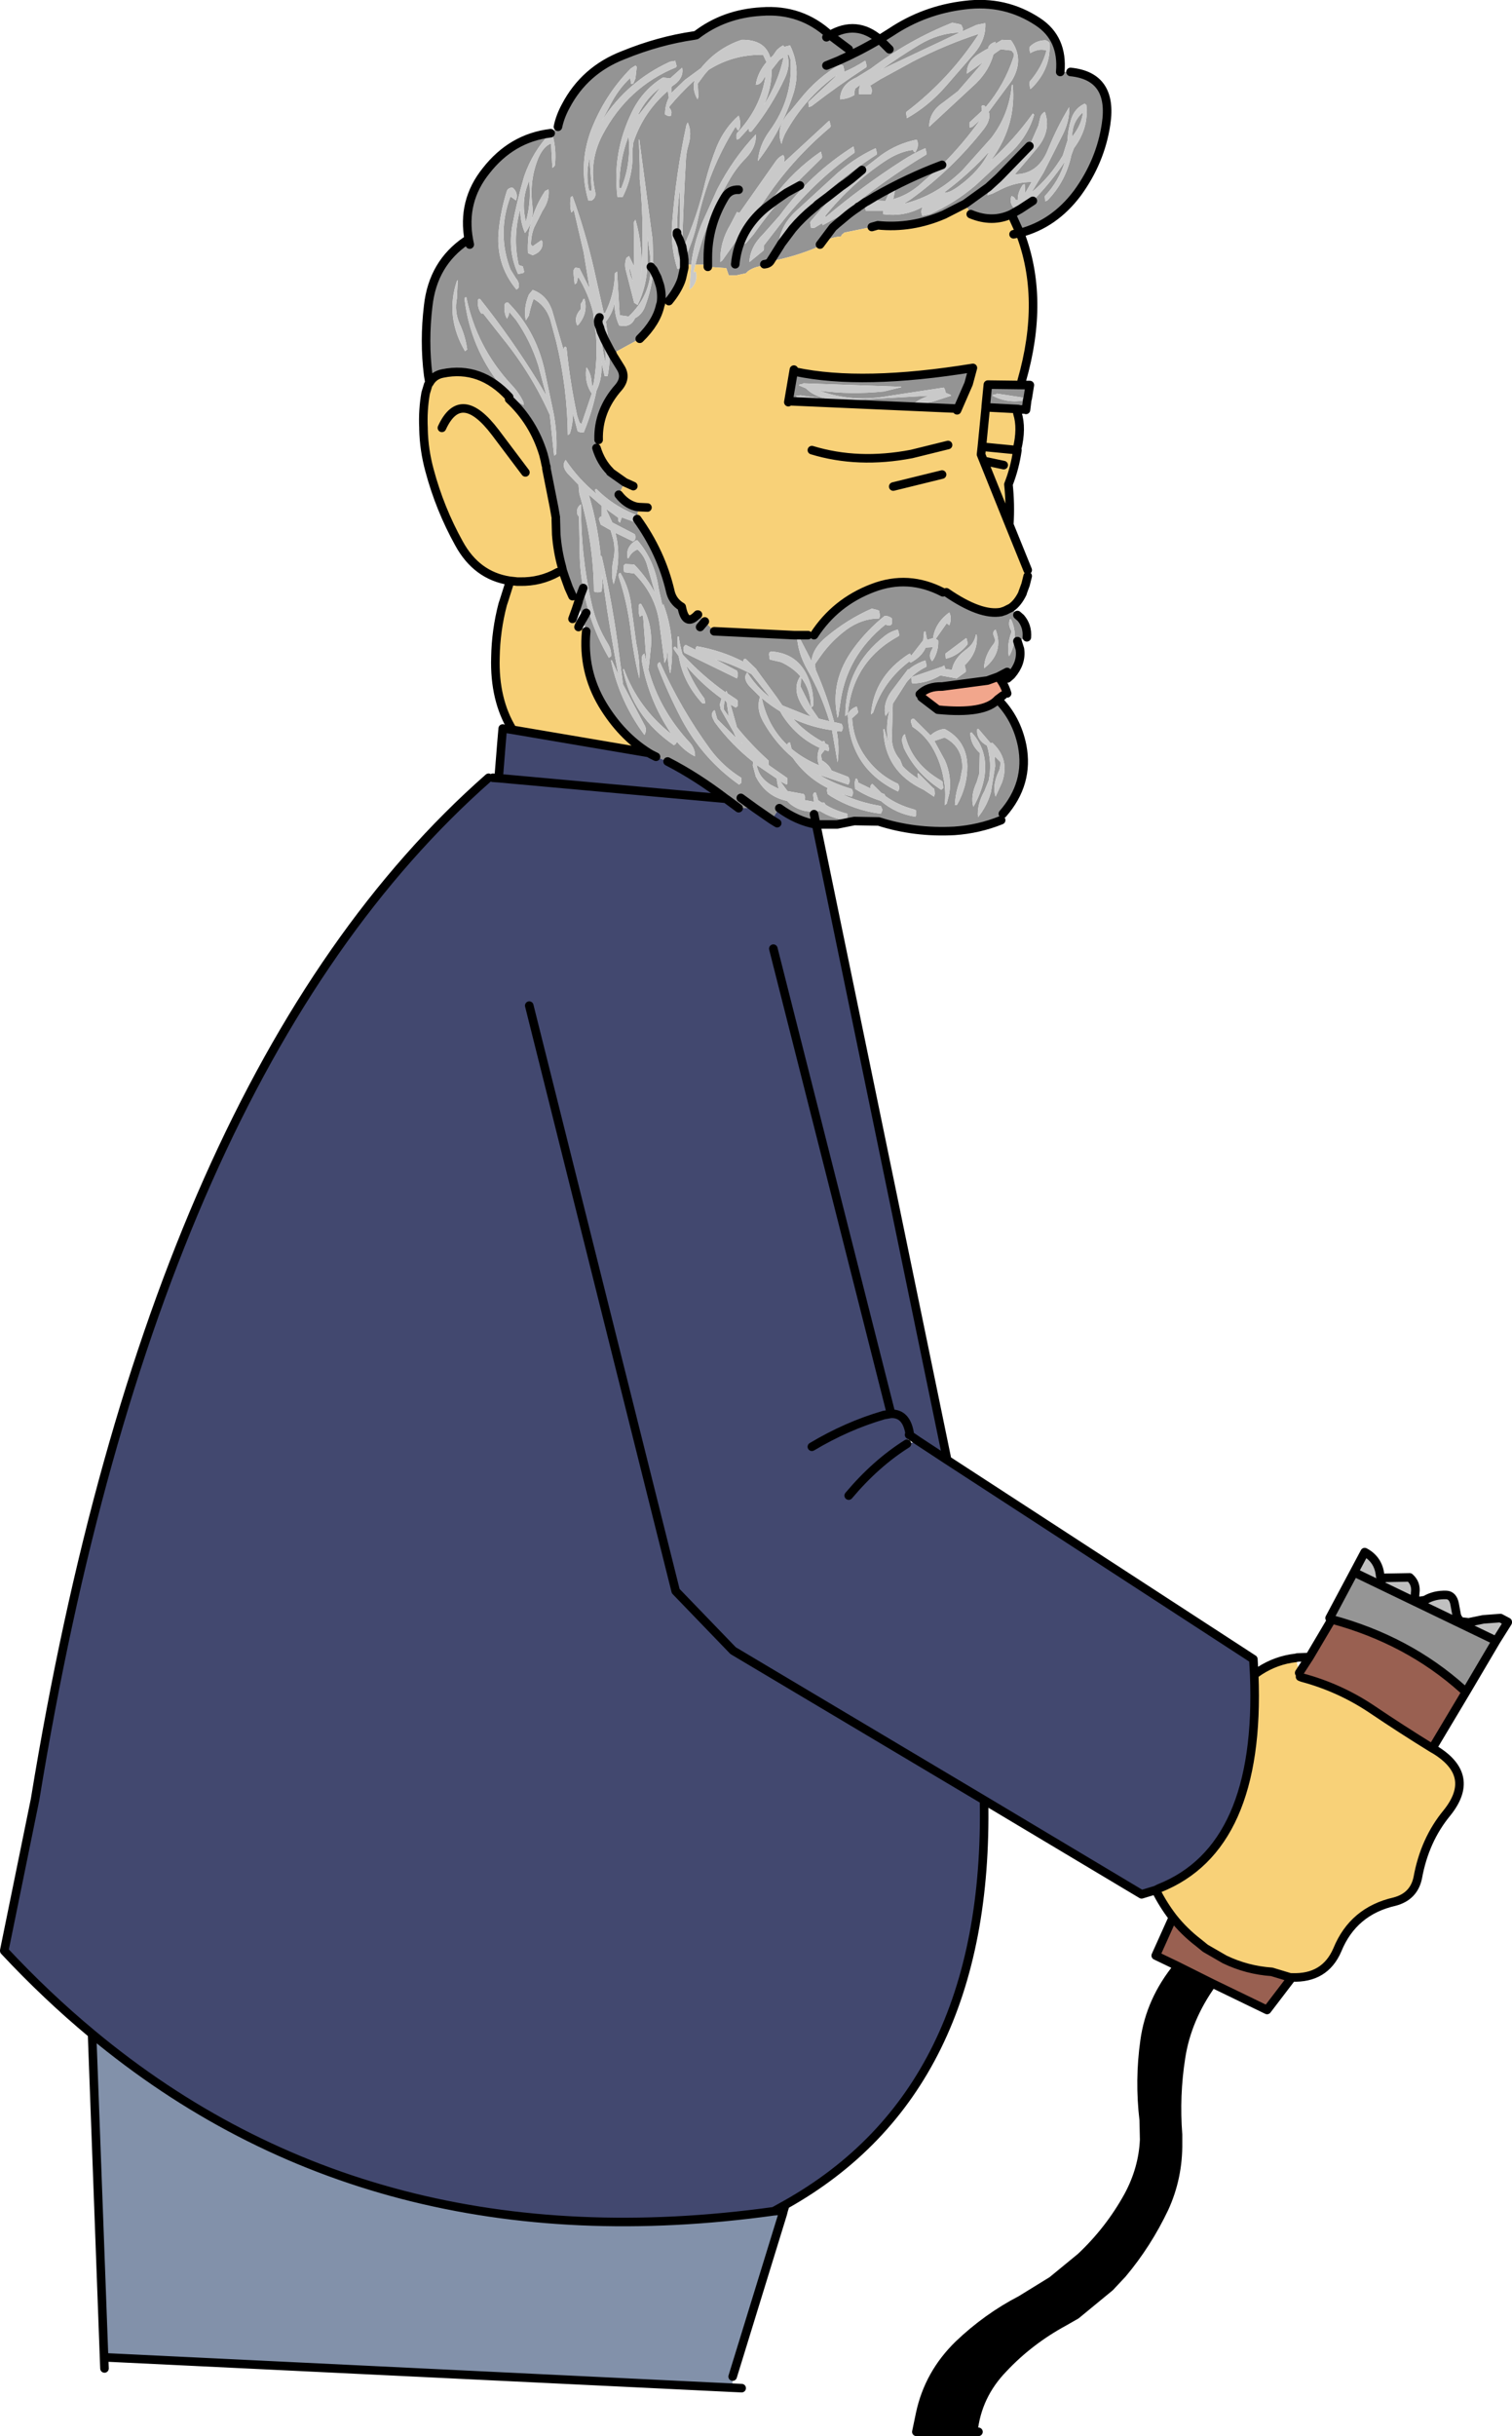
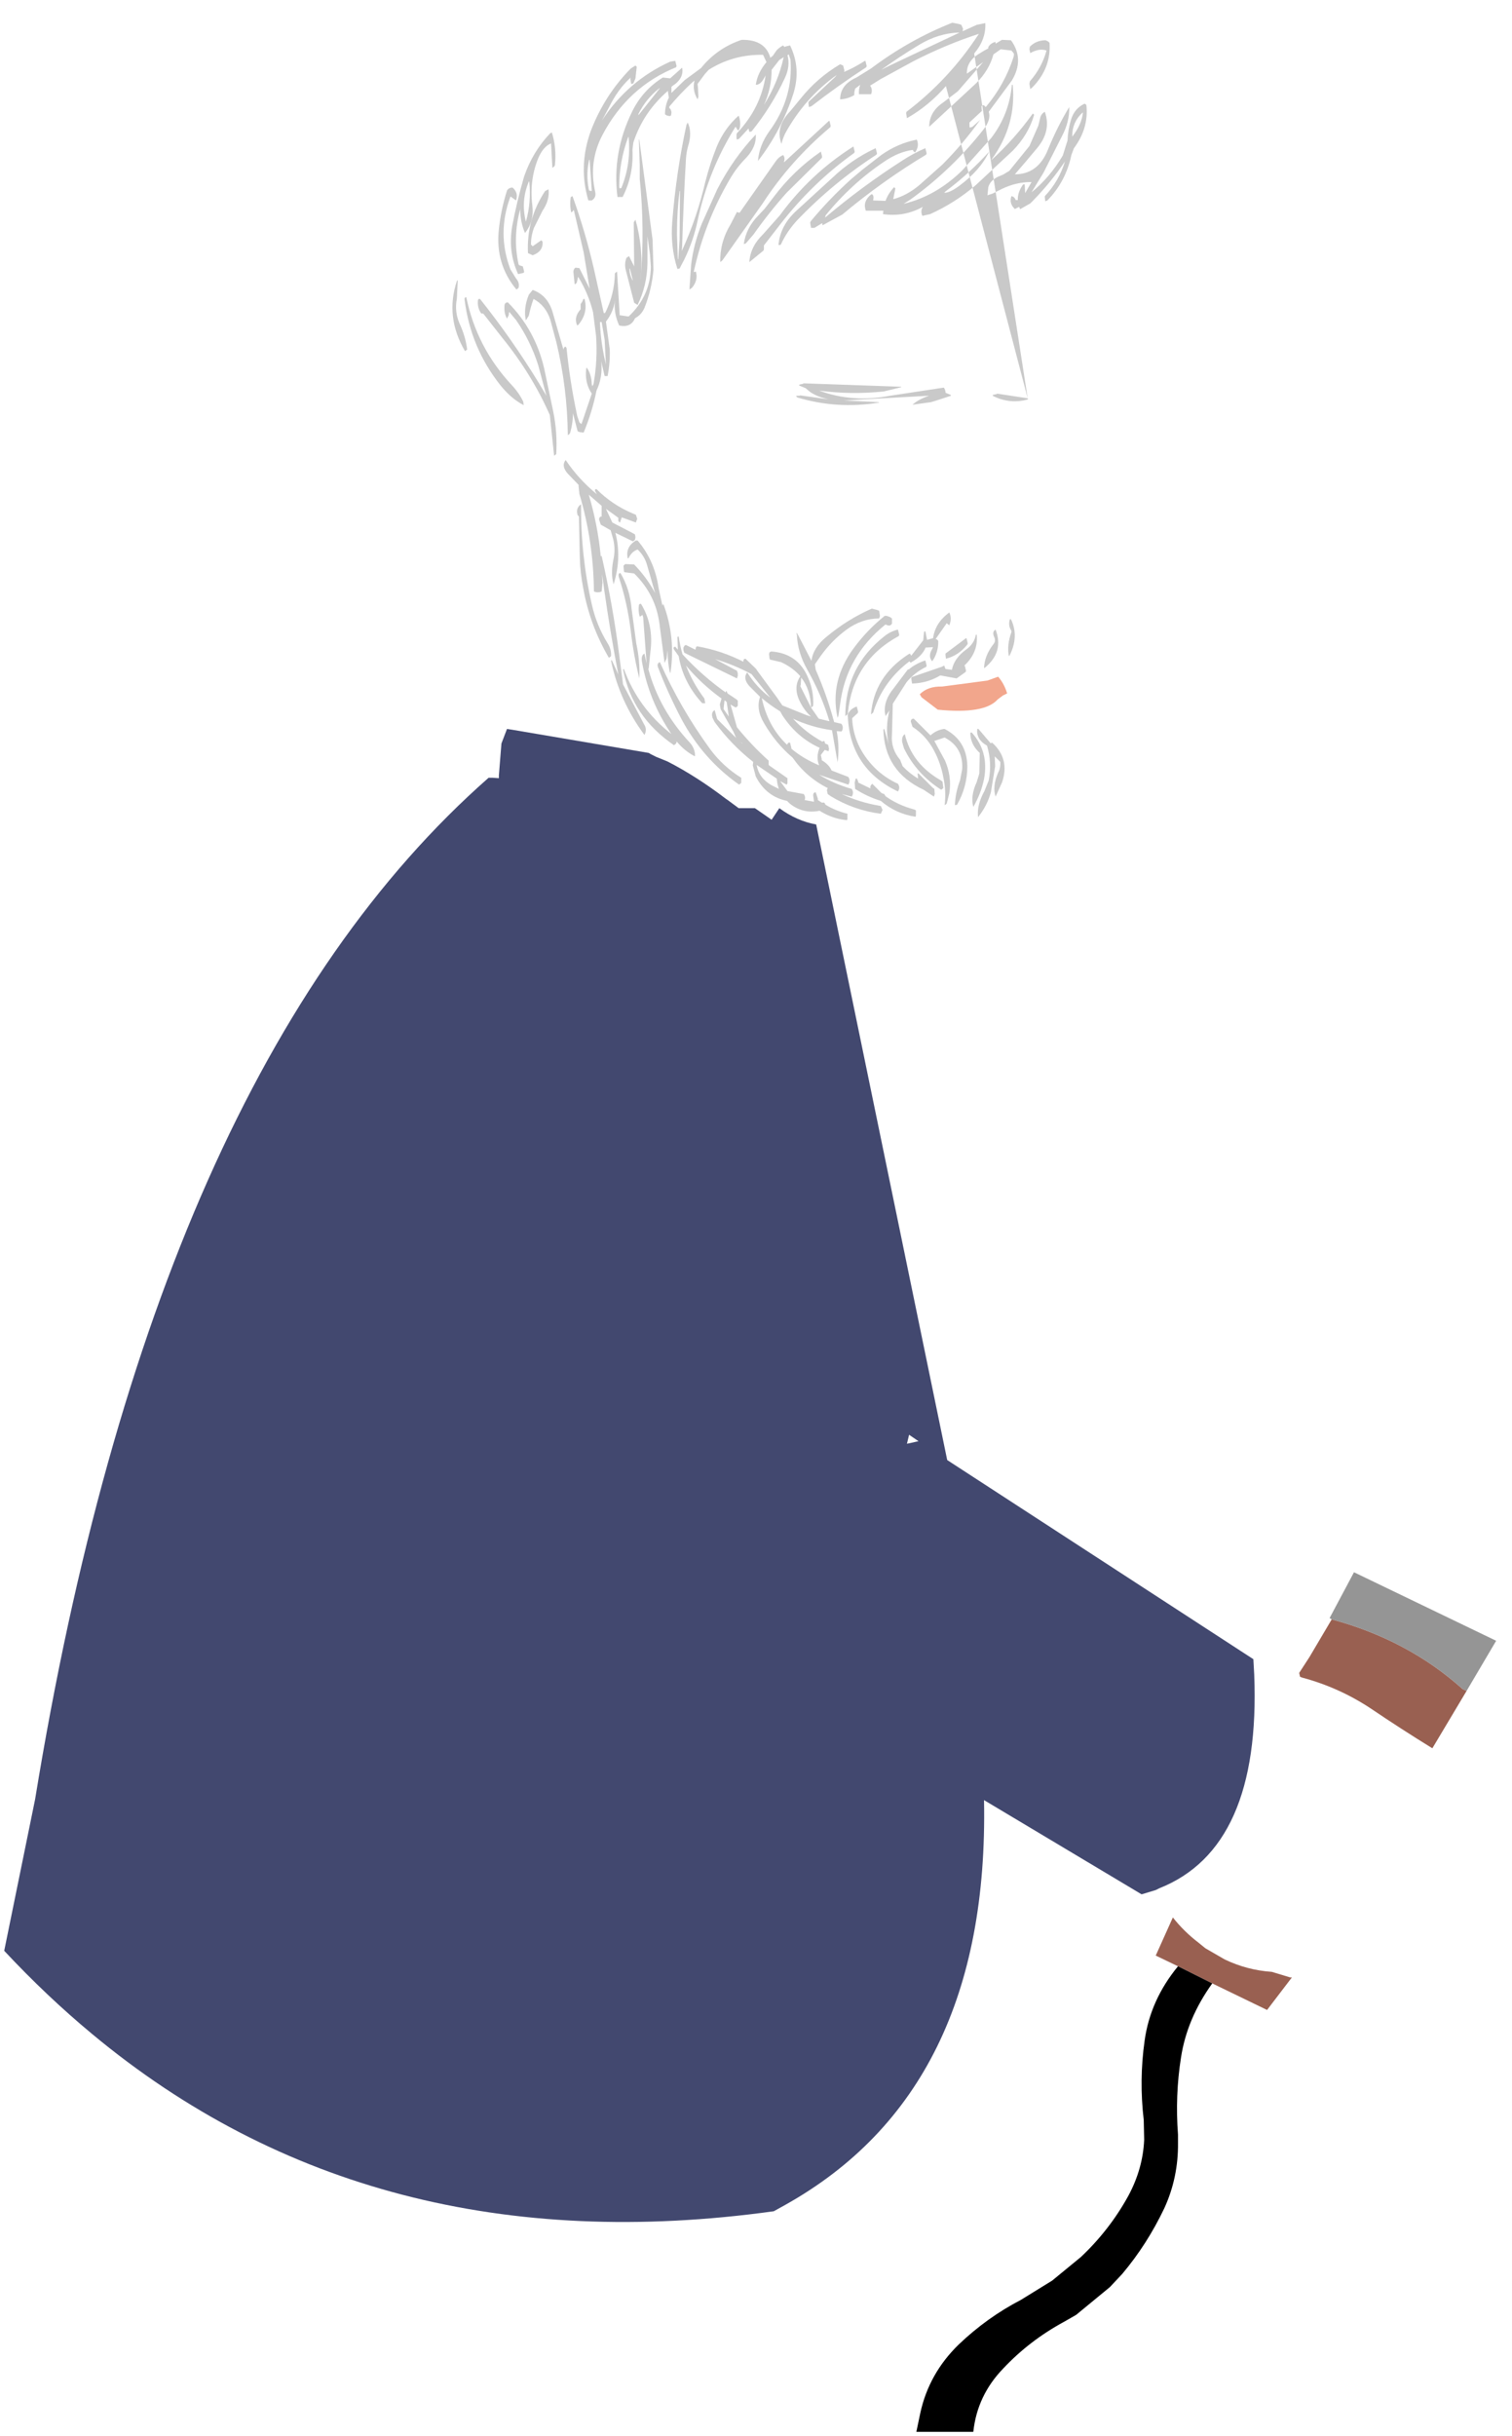
<svg xmlns="http://www.w3.org/2000/svg" height="284.4px" width="176.55px">
  <g transform="matrix(1.0, 0.0, 0.0, 1.0, -18.6, -13.45)">
-     <path d="M119.65 20.55 L119.6 20.55 Q118.25 21.4 117.15 21.85 L117.2 21.7 117.05 21.1 116.7 20.95 Q114.0 22.55 112.05 25.0 L110.9 26.4 Q109.1 28.25 109.85 30.25 110.0 29.6 110.3 29.0 112.55 24.9 116.3 22.2 L116.1 22.45 113.0 25.35 113.0 25.5 113.05 25.95 113.35 25.85 Q116.45 23.45 119.75 21.3 L119.8 21.15 119.65 20.55 M138.8 19.2 L138.9 19.65 Q139.95 19.05 140.8 19.35 140.25 21.35 138.85 22.95 L138.8 23.25 138.9 23.85 139.15 23.65 Q141.35 21.4 141.15 18.45 L141.0 18.3 140.7 18.15 Q139.6 18.15 138.85 18.9 L138.8 19.2 M115.1 21.1 L116.45 20.55 Q118.95 19.45 121.3 18.05 L122.45 19.2 121.3 18.05 Q118.95 19.45 116.45 20.55 L115.1 21.1 M83.75 28.25 Q84.0 27.05 84.65 25.85 86.85 21.65 91.35 19.9 95.5 18.2 99.65 17.6 L99.9 17.55 Q103.15 15.05 107.5 14.8 112.15 14.45 115.5 17.55 118.6 15.75 121.3 18.05 L122.65 17.2 Q126.55 14.6 131.25 14.05 135.95 13.45 139.8 16.0 142.75 17.95 142.4 21.85 L143.6 21.85 Q148.6 22.35 147.75 27.95 147.1 32.3 144.4 36.0 141.7 39.6 137.7 40.65 L136.7 38.45 137.75 37.85 136.7 38.45 Q134.45 39.5 131.95 38.45 L131.3 37.25 128.85 38.5 Q125.05 40.15 121.1 39.75 L120.4 39.95 117.2 40.6 116.9 40.85 116.8 41.05 Q115.35 41.15 114.35 42.0 L115.85 40.0 116.3 39.6 117.2 38.85 Q117.95 38.2 118.8 37.65 L118.8 37.6 118.9 37.55 119.0 37.5 119.65 37.05 119.0 37.5 118.9 37.55 118.8 37.6 118.8 37.65 Q117.95 38.2 117.2 38.85 L116.3 39.6 115.85 40.0 114.35 42.0 114.15 42.2 114.05 42.3 Q111.35 43.45 108.55 43.95 L108.15 44.0 107.85 44.3 107.7 44.5 Q106.75 44.55 105.95 45.1 L105.7 45.35 104.55 45.6 103.7 45.6 103.4 44.75 101.25 44.6 101.25 44.35 99.8 44.35 Q101.05 39.1 103.8 34.4 104.6 33.0 105.75 31.85 106.95 30.55 106.85 29.15 104.2 31.95 102.35 35.55 L100.55 39.55 Q99.6 41.9 99.3 44.35 L98.5 44.35 98.5 44.7 98.25 45.8 98.2 46.0 98.1 46.3 Q97.65 47.45 96.7 48.6 L95.8 48.65 Q95.9 47.7 95.65 46.75 L95.35 45.85 94.9 44.95 95.35 45.85 95.65 46.75 Q95.9 47.7 95.8 48.65 L95.75 48.95 95.7 49.05 Q95.3 51.05 93.3 53.0 L90.1 54.75 90.05 54.7 89.8 54.25 90.05 54.7 90.1 54.75 90.15 54.9 91.05 56.35 Q91.8 57.5 90.85 58.65 88.4 61.4 88.5 64.8 L88.25 65.75 Q88.75 67.4 89.85 68.5 L89.85 68.55 91.55 69.75 90.85 71.2 Q91.7 72.3 92.85 72.6 L93.15 72.65 93.0 74.0 92.85 73.55 92.5 73.4 Q90.1 72.4 88.25 70.55 87.95 70.55 88.15 70.9 L88.3 71.15 Q86.15 69.4 84.65 67.15 84.1 67.85 84.9 68.75 L86.2 70.1 86.15 70.1 86.25 71.1 Q87.9 76.65 87.95 82.5 88.4 82.7 88.85 82.5 L88.95 81.5 88.9 80.45 89.15 82.3 Q89.85 87.25 90.8 92.2 L90.05 90.55 Q89.95 90.5 89.95 90.6 90.95 95.35 93.85 99.25 94.2 98.6 93.8 98.0 L91.35 93.35 90.9 89.9 Q90.15 84.05 88.85 78.35 L88.75 78.4 Q88.4 74.75 87.35 71.2 L88.85 72.5 88.85 73.75 88.8 73.75 Q88.55 73.8 88.55 74.1 L88.75 74.7 89.9 75.35 90.2 76.4 Q90.5 77.65 90.2 78.9 89.9 80.5 90.25 81.65 L90.3 81.5 Q91.2 78.45 90.45 75.65 L92.5 76.65 92.65 76.55 92.75 76.45 92.8 76.15 92.75 75.85 92.6 75.75 90.1 74.45 89.35 72.85 90.8 73.9 90.8 74.05 Q90.75 74.35 91.0 74.45 L91.2 73.85 92.85 74.45 92.95 74.15 93.0 74.05 Q95.8 77.95 96.85 82.4 97.1 83.65 98.2 84.3 98.65 86.7 100.05 85.2 L100.1 85.2 100.9 86.0 100.35 86.65 100.9 86.0 102.0 87.15 111.3 87.6 111.65 87.6 Q111.75 89.65 112.85 91.6 114.5 94.5 115.45 97.65 L114.2 97.35 113.3 96.05 113.45 95.95 113.55 95.85 Q113.65 94.15 112.95 92.55 111.75 89.7 108.6 89.5 L108.6 89.55 Q108.4 89.55 108.4 89.85 L108.45 90.3 108.5 90.45 109.8 90.75 Q111.2 91.4 112.05 92.4 111.2 93.65 111.95 95.25 112.5 96.4 113.3 97.1 L112.8 96.95 109.95 95.8 109.3 94.85 106.95 91.65 106.9 91.55 106.85 91.5 105.65 90.35 Q105.4 90.35 105.4 90.65 L105.4 90.7 Q102.85 89.4 100.0 88.9 99.85 88.95 99.85 89.1 L99.8 89.3 98.7 88.75 98.55 88.8 98.4 89.05 98.4 89.35 98.5 89.65 98.8 89.8 104.65 92.65 104.75 92.35 104.75 92.05 104.65 91.75 104.35 91.6 102.1 90.4 Q104.3 91.05 106.35 92.15 L108.55 94.9 Q106.95 93.7 105.85 91.95 105.3 92.65 106.1 93.55 L107.35 94.8 Q106.85 96.25 107.8 97.85 109.15 100.2 111.15 101.9 112.75 104.2 115.25 105.45 L115.15 105.7 115.25 106.15 115.6 106.4 Q118.3 108.05 121.45 108.45 L121.65 108.0 121.45 107.55 121.2 107.5 Q118.9 107.1 116.9 106.15 L118.05 106.45 Q118.35 106.0 118.05 105.55 115.95 104.95 114.25 103.9 L117.65 105.05 Q117.95 104.6 117.65 104.15 L115.7 103.4 Q115.4 102.7 114.55 102.2 L114.55 102.05 114.45 101.6 114.55 101.45 114.9 101.0 115.35 101.15 115.4 100.85 115.3 100.4 114.95 100.25 114.85 99.95 114.65 100.0 114.65 100.05 Q112.65 98.95 111.2 97.35 113.3 98.35 115.75 98.7 L116.4 102.45 Q116.65 100.7 116.3 98.8 L116.85 98.85 116.95 98.7 Q117.1 98.3 116.85 97.95 L116.0 97.75 Q115.15 94.6 113.85 91.65 L113.75 91.0 114.45 90.0 Q115.7 88.25 117.45 86.95 119.25 85.65 121.25 85.65 L121.35 85.35 121.25 84.75 121.0 84.65 120.4 84.5 Q117.55 85.75 115.1 87.8 113.55 89.05 113.35 90.6 L111.8 87.6 112.95 87.6 113.65 87.6 Q116.15 83.75 120.5 82.1 124.65 80.5 128.7 82.6 L129.1 82.6 Q133.1 85.35 135.5 84.9 L135.95 84.75 136.65 84.4 137.4 85.25 137.8 85.6 Q138.6 86.55 138.5 87.85 L137.4 88.3 137.7 89.25 137.7 89.3 Q137.9 90.85 136.7 92.25 L136.65 92.3 136.2 91.9 135.15 92.45 133.9 92.9 128.6 93.6 Q126.95 93.55 126.0 94.5 L126.2 94.85 128.1 96.3 Q133.55 96.85 135.1 95.1 137.3 97.3 137.95 100.5 138.8 104.9 135.7 108.45 L135.5 109.2 Q132.9 110.25 130.05 110.45 125.4 110.7 121.2 109.35 L118.35 109.3 116.35 109.7 113.9 109.7 113.65 108.5 113.9 109.7 Q111.65 109.3 109.6 107.8 L108.7 109.15 106.75 107.8 104.85 107.8 104.45 107.5 103.5 106.8 103.35 106.7 Q99.95 104.1 96.55 102.35 L95.2 101.8 94.6 101.5 94.35 101.35 Q91.15 99.35 88.95 95.7 86.6 91.75 87.05 87.15 L86.65 85.7 86.1 83.85 85.45 83.05 85.0 82.05 84.55 80.8 84.3 80.05 84.2 79.6 Q83.7 77.8 83.55 75.85 L83.5 74.05 83.5 73.85 83.3 72.7 82.4 68.15 82.4 67.95 82.35 67.8 82.25 67.35 82.25 67.3 82.05 66.5 Q80.9 62.7 78.05 60.05 L78.05 59.8 Q74.7 56.15 70.3 57.05 L68.6 57.25 Q68.1 53.3 68.6 49.15 69.15 44.2 73.05 41.55 L73.35 41.5 Q72.5 36.95 75.35 33.4 78.35 29.55 82.9 29.0 L82.85 29.0 Q80.8 31.15 79.8 34.05 78.95 36.95 78.4 39.9 77.9 42.85 79.1 45.45 L79.75 45.3 79.8 45.15 79.65 44.55 79.2 44.4 79.15 44.3 Q78.45 41.1 79.35 37.85 L79.35 37.95 Q79.35 39.35 79.9 40.65 81.0 39.3 80.75 37.35 80.4 34.4 81.5 31.8 82.1 30.5 82.95 30.2 L82.95 30.35 83.1 33.05 83.35 32.85 83.4 32.7 Q83.6 30.75 83.05 28.95 L83.75 28.25 M137.85 58.4 L138.85 58.4 138.6 59.95 135.0 59.4 135.0 59.45 134.55 59.55 134.5 59.65 Q136.45 60.65 138.55 60.1 L138.4 61.3 138.1 61.25 137.65 61.25 137.5 61.2 137.45 61.2 133.7 61.0 133.7 60.9 133.95 58.35 137.85 58.4 M119.65 37.05 Q119.5 37.5 119.7 38.05 L121.75 38.05 121.7 38.45 Q124.2 38.8 126.35 37.6 126.05 38.1 126.3 38.65 L127.2 38.45 Q130.1 37.15 132.55 35.05 L136.85 31.05 Q138.7 29.15 139.35 26.85 L139.2 26.7 Q137.05 29.7 134.35 32.15 L134.4 32.05 Q137.3 28.05 136.85 23.35 L136.75 23.35 Q136.45 26.8 134.35 29.55 L131.0 33.3 Q127.9 36.35 124.1 37.25 L124.9 36.75 Q129.75 33.25 133.45 28.55 134.35 27.4 134.05 26.5 L136.75 22.85 Q138.25 20.35 136.65 18.15 L135.6 18.1 134.85 18.55 134.85 18.35 134.8 18.35 Q134.25 18.5 134.0 18.95 L134.0 19.1 Q133.5 19.35 133.05 19.65 131.45 20.55 131.5 22.05 L133.4 20.7 130.45 24.1 128.75 25.4 Q127.1 26.5 127.1 28.25 L132.6 23.15 Q134.1 21.65 134.6 19.8 L135.45 19.2 136.7 19.35 136.95 19.65 137.0 19.8 136.95 20.1 Q135.9 23.35 133.7 25.95 L133.5 25.75 Q133.25 25.7 133.2 25.9 L133.25 26.4 131.8 27.75 131.8 28.2 131.85 28.35 132.15 28.25 133.05 27.45 Q131.05 30.25 128.6 32.7 L125.9 35.1 Q124.45 36.3 122.9 36.7 L123.15 35.45 123.0 35.3 Q122.3 36.05 122.0 36.9 L120.55 36.85 120.6 36.55 120.6 36.5 120.75 36.4 Q124.6 34.2 128.6 32.7 124.6 34.2 120.75 36.4 L120.6 36.5 120.55 36.25 120.4 36.1 120.2 36.25 Q119.8 36.6 119.65 37.05 M132.35 19.7 Q133.75 18.05 133.65 16.15 L132.65 16.35 131.0 17.1 131.05 16.8 130.85 16.35 130.55 16.25 129.8 16.1 Q124.75 18.1 120.3 21.45 L118.6 22.5 Q116.7 23.35 116.7 25.05 117.6 25.0 118.35 24.55 L118.35 24.25 118.45 23.8 119.05 23.35 Q118.85 23.85 118.9 24.45 L120.3 24.45 120.35 24.35 Q120.5 23.85 120.2 23.45 L121.4 22.7 125.25 20.6 Q129.05 18.65 132.9 17.4 129.45 22.7 124.45 26.5 L124.4 26.65 124.5 27.25 Q127.05 25.8 129.05 23.5 L132.35 19.7 M134.0 35.3 L131.3 37.25 134.0 35.3 133.9 36.25 134.5 36.05 135.6 35.5 Q137.25 34.7 139.05 34.7 L138.3 36.0 138.25 34.95 138.05 35.0 137.95 35.15 Q137.4 36.0 137.45 36.8 L137.2 36.8 Q137.05 36.4 136.7 36.35 136.4 37.2 137.1 37.85 L137.6 37.6 137.7 37.85 137.75 37.85 138.9 37.2 139.2 36.9 Q141.3 34.75 142.95 32.3 142.25 34.6 140.6 36.35 L140.6 36.5 140.65 36.95 140.9 36.85 Q143.05 34.65 143.7 31.55 L144.0 30.75 Q145.75 28.4 145.45 25.7 L145.25 25.55 Q144.05 26.1 143.65 27.45 143.3 28.6 143.25 29.85 L142.7 31.6 Q141.2 34.15 139.05 35.9 L140.45 33.6 142.6 29.35 Q143.5 27.65 143.45 25.95 142.05 28.25 140.95 30.95 139.8 33.8 137.1 33.8 L138.35 32.35 139.65 30.8 Q141.4 28.75 140.6 26.5 140.15 26.75 140.05 27.25 L139.85 28.1 138.8 30.5 135.45 33.95 138.8 30.5 136.45 33.4 135.7 33.85 135.45 33.95 Q134.25 34.4 134.0 35.3 M125.9 18.7 Q128.2 17.3 130.65 17.25 L122.6 21.05 121.5 21.6 Q123.65 20.05 125.9 18.7 M109.8 41.95 Q110.5 40.45 111.65 39.2 115.85 34.8 120.95 31.5 L121.0 31.35 120.85 30.75 Q118.05 32.05 115.8 34.2 L111.65 38.0 Q109.7 39.75 109.5 42.05 L109.75 42.05 108.55 43.95 109.75 42.05 109.75 42.0 109.8 41.95 111.15 40.15 Q112.25 38.85 113.6 37.75 L113.85 37.55 114.05 37.35 114.1 37.3 115.3 36.4 116.9 35.15 117.0 35.1 117.1 35.0 117.2 34.95 118.0 34.35 117.2 34.95 117.1 35.0 117.0 35.1 116.9 35.15 115.3 36.4 114.1 37.3 114.05 37.35 113.85 37.55 113.6 37.75 Q112.25 38.85 111.15 40.15 L109.8 41.95 M119.25 33.3 L118.0 34.35 Q115.45 36.65 113.25 39.3 L113.2 39.45 113.3 40.05 113.7 40.05 114.6 39.5 114.65 39.75 116.95 38.5 Q121.6 34.6 126.75 31.5 L126.8 31.35 126.65 30.75 Q125.25 31.35 123.95 32.2 119.2 35.25 114.95 38.85 L115.0 38.6 Q117.95 34.95 121.8 32.35 123.55 31.15 125.2 30.95 L125.25 31.1 125.45 31.25 125.55 31.1 Q125.95 30.4 125.65 29.75 123.4 30.2 121.5 31.55 L119.25 33.3 M130.6 35.15 Q129.45 36.0 128.85 35.95 L129.0 35.8 Q131.8 33.7 134.1 31.15 133.05 33.35 130.6 35.15 M110.15 20.1 L110.1 20.15 Q109.45 23.1 107.8 25.7 108.7 23.75 108.7 21.6 L109.6 20.45 110.15 20.1 M107.65 19.85 L107.7 19.85 108.1 20.7 Q107.05 21.95 106.85 23.35 107.4 23.35 107.8 22.6 L108.0 22.25 Q107.45 26.05 104.65 29.0 L104.6 29.15 104.6 29.3 104.6 29.45 104.6 29.6 104.65 29.75 104.9 29.65 106.0 28.45 106.1 28.85 106.35 28.8 Q108.7 25.9 110.25 22.55 110.9 21.15 110.55 19.9 L110.7 19.8 110.9 20.4 Q111.25 24.9 108.45 28.75 107.25 30.4 107.1 32.25 109.85 28.7 111.25 24.35 112.15 21.4 110.85 18.75 L110.25 18.9 110.2 18.95 110.05 18.75 Q109.65 18.95 109.3 19.3 L108.85 19.95 108.55 20.2 Q107.95 18.05 105.2 18.1 102.35 19.05 100.45 21.4 L100.25 21.55 98.55 22.8 97.0 24.3 97.0 23.6 97.1 23.5 Q98.5 22.6 98.25 21.35 L96.85 22.6 96.0 22.5 Q93.65 23.95 92.4 26.5 90.05 31.3 90.7 36.45 L91.3 36.45 Q92.6 33.9 92.45 30.95 L92.55 30.1 Q93.7 26.55 96.6 24.05 L96.6 24.2 96.7 24.85 Q96.25 25.75 96.25 26.8 L96.5 26.95 96.8 27.0 96.95 26.95 97.0 26.65 97.0 26.5 96.95 26.35 96.9 26.2 96.75 26.05 96.75 25.9 Q98.0 24.4 99.45 23.05 L99.7 22.85 Q99.4 23.95 100.05 25.05 L100.15 24.75 100.1 23.7 100.05 23.25 100.9 22.1 101.35 21.6 Q104.2 19.8 107.65 19.85 M145.0 26.6 L145.05 26.6 Q144.9 28.0 143.8 29.4 L143.8 29.3 Q143.8 27.7 145.0 26.6 M115.1 17.8 L115.5 17.55 115.7 17.7 117.7 19.2 115.7 17.7 115.5 17.55 115.1 17.8 M94.9 44.95 L94.8 41.45 93.25 29.75 93.2 29.75 93.3 32.75 93.3 34.35 Q93.9 40.25 93.4 46.1 L93.4 46.0 Q93.75 42.4 92.8 39.1 L92.6 39.4 92.6 39.55 92.65 44.55 92.05 43.35 91.75 43.55 Q91.5 44.2 91.65 44.9 L92.65 48.8 93.05 49.05 Q94.15 46.8 94.2 44.2 L94.2 41.05 94.5 43.2 94.6 44.6 Q94.55 48.0 92.0 50.4 L90.95 50.25 90.95 50.1 90.65 45.15 90.4 45.35 Q90.35 47.85 89.25 50.0 L89.1 50.0 87.95 44.85 Q86.95 40.5 85.45 36.35 L85.25 36.45 Q85.1 37.35 85.3 38.25 L85.45 38.15 85.6 37.95 86.75 42.9 87.45 47.15 86.25 44.75 85.8 44.7 Q85.6 44.8 85.55 45.15 L85.7 46.65 85.85 46.55 85.95 46.45 86.05 46.0 86.1 45.75 Q87.3 47.7 87.85 49.9 L88.2 52.65 Q88.4 55.5 87.9 58.3 L87.75 58.55 87.7 58.3 Q87.65 57.1 87.1 56.35 L87.05 56.5 Q86.85 58.15 87.7 59.4 L86.5 62.95 86.35 62.85 86.25 62.75 86.0 62.0 Q85.15 58.05 84.75 54.05 L84.6 53.9 84.45 54.05 84.4 54.2 84.4 54.3 83.1 49.8 Q82.5 47.9 80.8 47.3 L80.35 47.85 Q79.7 49.45 80.0 50.85 L80.35 50.3 Q80.55 49.3 80.9 48.35 82.3 49.1 82.85 50.75 L83.55 53.35 Q84.85 58.75 84.9 64.25 L85.05 64.15 85.15 64.05 Q85.5 62.9 85.5 61.7 L86.05 63.8 86.3 63.9 86.75 63.95 Q87.75 61.55 88.25 59.05 89.0 57.5 88.8 55.6 L88.85 55.85 89.2 57.35 89.55 57.35 Q89.85 55.8 89.8 54.25 L89.4 51.35 89.35 51.0 Q90.25 49.85 90.4 48.5 90.25 50.05 90.9 51.45 92.25 51.75 92.75 50.6 93.5 50.2 93.85 49.4 94.7 47.25 94.9 44.95 M91.95 29.45 L92.0 29.45 Q92.3 32.6 91.15 35.4 L90.95 35.45 90.95 35.4 90.9 35.3 Q90.9 32.3 91.95 29.45 M95.6 23.75 L95.65 23.75 93.15 26.9 93.15 26.75 Q94.05 24.95 95.6 23.75 M97.45 20.55 L96.85 20.65 Q91.9 22.9 88.9 27.5 L89.7 26.0 Q90.75 23.85 92.25 22.5 L92.2 22.65 92.3 23.25 92.55 23.2 92.8 22.6 92.95 21.25 92.8 21.1 92.25 21.45 Q89.2 24.55 87.6 28.7 86.1 32.8 87.3 36.85 L87.7 36.85 Q88.25 36.5 88.1 35.85 87.3 32.35 88.95 29.2 91.9 23.6 97.55 21.3 L97.6 21.15 97.45 20.55 M98.5 43.75 L98.5 44.35 98.5 43.75 Q99.55 41.6 100.05 39.25 101.3 33.35 104.45 28.3 L104.5 28.25 104.65 28.5 Q104.8 28.85 104.95 28.45 L105.0 28.3 Q105.1 27.6 104.85 26.95 103.2 28.4 102.3 30.55 101.5 32.55 100.95 34.7 100.0 38.8 98.3 42.55 L98.2 42.75 98.25 42.25 Q98.4 37.1 98.7 31.95 98.75 31.2 98.95 30.5 99.45 28.9 98.9 27.75 L98.75 28.05 Q97.55 33.6 97.1 39.3 96.85 42.2 97.7 44.85 L97.95 44.8 98.5 43.75 M98.3 42.55 L98.25 42.25 98.3 42.55 M97.95 41.45 L97.8 43.7 97.75 43.7 97.65 40.85 97.65 40.6 Q97.65 38.15 97.95 35.75 L98.0 35.75 97.95 41.45 97.65 40.85 97.95 41.45 M73.45 42.0 L73.35 41.5 73.45 42.0 M92.1 44.8 L92.15 44.8 92.5 46.2 92.45 46.15 Q92.1 45.5 92.1 44.8 M78.2 36.4 L78.3 36.45 78.85 36.85 78.9 36.7 Q79.1 35.9 78.45 35.35 78.0 35.35 77.8 35.7 77.1 37.9 76.85 40.2 76.4 44.25 78.9 47.25 L79.05 47.15 79.15 47.05 Q79.3 46.45 78.85 45.95 L78.2 44.9 Q76.6 40.7 78.2 36.4 M80.35 34.65 L80.4 34.65 Q80.65 37.1 80.0 39.35 L80.0 39.3 Q79.4 36.9 80.35 34.65 M82.65 35.55 L82.25 35.75 Q80.05 39.1 80.25 43.0 L80.8 43.25 Q82.05 42.8 81.95 41.65 L81.8 41.5 80.8 42.2 80.6 42.0 Q80.6 41.0 80.95 40.05 L81.95 38.05 Q82.8 36.8 82.65 35.55 M87.4 32.1 L87.45 32.1 87.7 35.75 87.4 35.7 87.35 35.55 Q87.0 33.8 87.4 32.1 M110.45 35.95 L114.55 31.9 114.6 31.75 114.45 31.15 Q111.25 33.35 108.9 36.5 L107.9 37.8 107.2 38.55 Q105.7 40.05 105.45 41.95 L105.7 41.85 106.6 40.8 Q108.4 38.25 110.45 35.95 L112.0 35.1 110.45 35.95 M118.35 31.3 L118.4 31.15 118.25 30.55 Q113.2 33.75 109.65 38.6 L107.7 40.8 Q106.2 42.25 106.1 44.05 L107.75 42.7 107.8 42.55 107.8 42.1 109.7 39.65 Q113.45 34.8 118.35 31.3 M110.05 31.55 Q109.55 31.75 109.2 32.25 L104.95 38.3 104.65 38.2 103.9 39.65 Q102.65 41.7 102.7 44.05 L102.95 43.85 107.65 37.2 Q110.9 32.2 115.55 28.3 L115.6 28.15 115.45 27.55 115.35 27.6 110.15 32.4 110.15 32.3 Q110.3 31.9 110.05 31.55 M104.85 35.6 Q103.8 35.55 103.25 36.45 101.25 39.75 101.25 43.55 L101.25 44.05 101.25 44.3 101.25 44.35 101.25 44.3 101.25 44.05 101.25 43.55 Q101.25 39.75 103.25 36.45 103.8 35.55 104.85 35.6 M104.45 44.3 Q104.55 43.3 104.8 42.45 105.6 39.75 107.9 37.8 105.6 39.75 104.8 42.45 104.55 43.3 104.45 44.3 M111.5 56.85 Q119.3 58.5 132.2 56.4 L131.7 58.25 130.35 61.35 130.25 61.15 111.0 60.3 111.5 56.85 M115.35 60.05 L114.8 60.0 112.0 59.6 112.0 59.65 111.65 59.65 111.55 59.7 111.7 59.85 Q116.35 61.25 121.25 60.45 L121.2 60.4 117.15 60.2 127.05 59.65 126.95 59.7 Q125.8 60.1 125.15 60.7 L127.3 60.4 127.8 60.25 129.65 59.65 129.6 59.55 129.0 59.3 129.0 59.15 128.9 58.85 128.8 58.7 122.55 59.65 Q118.15 60.5 114.25 59.05 117.95 59.55 121.8 59.15 L123.85 58.65 123.8 58.6 112.4 58.2 112.4 58.25 111.95 58.35 111.9 58.45 112.75 58.8 112.7 58.8 113.25 59.25 Q114.2 59.85 115.35 60.05 M88.7 51.9 L88.65 51.05 88.85 51.05 89.2 53.1 88.8 52.2 88.7 51.9 88.8 52.2 89.2 53.1 89.35 56.0 Q88.85 53.95 88.7 51.9 M78.05 49.85 L78.85 50.8 Q80.55 53.25 81.45 56.1 L82.4 59.65 81.45 58.05 Q78.35 53.0 74.65 48.35 74.4 48.3 74.4 48.6 74.35 49.45 74.8 50.05 L75.0 50.05 75.1 50.15 77.3 52.95 Q80.7 57.15 82.8 61.9 L83.3 66.65 83.45 66.55 83.55 66.45 Q83.7 63.95 83.2 61.5 L82.15 56.5 Q81.1 51.95 77.9 48.75 77.5 48.75 77.5 49.2 77.45 50.05 77.8 50.65 L78.0 50.25 78.05 49.85 M86.85 48.35 Q86.75 48.3 86.7 48.4 L86.6 48.65 86.4 48.95 86.4 49.1 86.4 49.55 Q85.55 50.5 86.0 51.45 L86.15 51.35 Q87.3 49.95 86.85 48.35 M86.7 82.1 L86.25 83.3 86.15 83.65 86.15 83.7 86.1 83.85 86.15 83.7 86.15 83.65 86.25 83.3 86.7 82.1 Q87.45 86.4 89.7 90.25 L89.95 90.05 Q90.0 89.25 89.55 88.55 88.25 86.45 87.7 84.0 86.4 78.3 86.45 72.35 L86.4 72.35 Q85.8 72.8 86.05 73.6 L86.2 73.75 86.3 78.55 Q86.35 80.35 86.7 82.1 M79.7 60.35 Q79.2 59.3 78.35 58.4 74.25 54.0 73.05 48.15 72.8 48.15 72.85 48.45 73.55 54.05 77.05 58.45 78.3 60.0 79.75 60.75 L79.7 60.35 M91.05 80.35 Q90.75 80.35 90.85 80.8 91.85 83.8 92.25 87.1 92.6 90.05 93.25 92.65 93.35 90.65 92.9 88.6 L92.35 84.55 Q92.15 82.2 91.05 80.35 M92.0 78.6 Q92.35 77.85 93.05 77.6 93.85 78.35 94.15 79.4 L95.1 82.7 Q94.15 80.9 92.65 79.35 L91.6 79.3 91.4 79.5 91.45 80.1 91.5 80.25 92.65 80.4 Q95.15 82.85 95.6 86.25 L96.2 90.85 96.4 90.4 96.4 90.45 96.45 90.25 96.55 89.35 Q96.55 90.85 96.85 92.05 L96.9 91.9 Q97.5 87.8 96.05 83.95 L95.95 84.15 95.5 82.1 Q95.05 78.9 93.05 76.55 L92.85 76.55 Q91.6 77.3 91.9 78.65 L92.0 78.6 M87.05 85.0 L86.65 85.7 87.05 85.0 M105.1 106.6 L106.75 107.8 105.1 106.6 M95.65 90.75 Q95.25 90.9 95.45 91.4 96.65 94.5 98.2 97.45 100.7 102.1 104.9 105.05 L105.15 104.85 105.15 104.7 105.15 104.25 Q103.05 102.95 101.55 100.95 98.05 96.15 95.65 90.75 M97.85 87.75 L97.7 87.8 97.75 89.3 97.45 88.95 Q97.1 89.0 97.35 89.35 L97.85 90.05 Q98.35 93.1 100.6 95.55 L100.95 95.55 100.85 95.0 Q99.5 93.2 98.7 91.15 100.5 93.3 102.85 95.0 L102.65 95.7 102.75 96.25 104.25 98.9 104.55 99.6 102.35 97.4 102.3 97.25 102.05 96.35 Q101.6 96.6 101.8 97.25 L102.05 97.75 Q104.0 100.4 106.55 102.4 L106.5 102.8 106.85 104.1 Q108.05 106.45 110.5 106.95 L110.8 107.25 Q112.35 108.5 114.3 108.1 115.8 109.05 117.5 109.2 L117.55 109.05 117.55 108.45 Q116.15 108.1 115.0 107.4 L114.85 107.15 114.55 107.15 114.1 106.85 114.1 106.7 113.85 105.95 Q113.55 105.95 113.55 106.3 L113.65 107.05 112.55 106.85 Q112.7 106.5 112.45 106.15 L110.55 105.8 109.7 104.65 110.45 105.05 110.55 104.9 110.55 104.3 108.4 102.8 108.35 102.7 108.35 102.25 Q106.35 100.45 104.65 98.35 L103.9 95.7 104.5 96.05 104.65 95.95 104.75 95.85 104.75 95.7 104.75 95.25 104.6 95.1 103.55 94.4 103.45 94.15 Q103.35 94.1 103.35 94.2 L103.35 94.3 Q100.6 92.35 98.3 89.85 98.0 88.85 97.85 87.75 M93.3 85.45 L93.55 85.3 93.6 85.2 93.7 85.5 94.1 90.9 93.85 89.75 Q93.45 89.95 93.55 90.65 94.35 95.25 97.0 99.15 93.1 96.1 91.45 91.55 L91.35 91.6 Q92.4 97.1 97.3 100.45 L97.55 100.25 97.6 100.1 97.6 100.0 Q98.55 101.15 99.75 101.75 L99.75 101.45 Q99.65 100.7 99.15 100.15 95.6 96.35 94.3 91.55 L94.35 91.45 94.55 89.5 Q94.95 86.4 93.45 83.95 93.25 83.9 93.2 84.1 93.1 84.8 93.3 85.45 M112.05 93.55 L112.1 93.4 112.15 92.55 Q113.25 93.95 113.3 96.05 L112.05 93.55 M128.4 91.3 L128.4 91.35 125.05 92.5 125.0 92.65 125.1 93.25 Q126.9 93.2 128.4 92.3 L130.3 92.65 131.35 91.9 131.4 91.75 131.25 91.15 131.15 91.2 Q132.85 89.65 132.65 87.55 L132.55 87.55 Q132.35 88.6 131.45 89.25 130.0 90.3 129.75 91.65 L129.0 91.55 128.85 91.15 128.45 91.35 128.4 91.3 M126.75 91.3 L126.8 91.15 126.65 90.55 Q125.85 90.8 125.1 91.3 L124.65 91.65 124.65 91.55 122.65 94.2 Q121.65 95.65 122.0 97.05 L122.45 96.4 Q121.95 98.4 122.35 100.3 L121.85 98.55 121.75 98.6 Q121.85 103.5 126.45 105.65 L127.65 106.45 127.75 106.15 127.7 105.55 127.5 105.4 125.85 103.75 Q125.75 103.7 125.75 103.8 L125.8 104.35 Q124.75 103.7 124.0 102.9 L123.7 102.15 Q122.6 100.85 122.75 99.2 L122.85 95.6 123.65 94.35 124.45 93.1 Q125.4 91.95 126.75 91.3 M123.45 86.95 Q122.6 87.15 121.9 87.7 117.3 91.3 117.3 97.05 L117.55 96.85 117.6 96.7 Q118.2 90.6 123.55 87.7 L123.6 87.55 123.45 86.95 M122.0 85.35 L121.9 85.35 Q119.85 87.0 118.3 89.1 115.45 92.95 116.4 97.25 L116.5 97.0 116.7 95.65 Q117.4 90.05 122.0 86.35 122.55 86.65 122.75 86.25 L122.75 85.8 122.75 85.65 122.55 85.5 122.15 85.35 122.0 85.35 M126.85 88.15 L126.65 87.15 126.5 87.2 126.4 88.2 125.0 90.0 124.85 89.75 124.65 89.85 Q120.65 92.45 120.3 96.85 L120.55 96.65 120.6 96.5 Q121.75 92.95 124.8 90.65 L124.85 90.75 124.95 90.8 Q126.3 90.05 126.7 89.0 L126.7 89.05 127.55 89.0 127.4 89.3 Q126.95 90.1 127.45 90.65 L127.65 90.35 Q128.2 89.35 128.15 88.25 L128.0 88.1 127.85 88.05 129.15 86.2 129.25 86.3 129.45 86.45 129.5 86.3 Q129.75 85.6 129.45 84.95 127.8 86.15 127.55 87.95 L126.85 88.15 M131.45 87.95 L131.4 87.95 129.0 89.75 129.0 89.9 129.05 90.35 Q130.5 90.0 131.55 88.7 L131.6 88.55 131.45 87.95 M136.65 85.75 Q136.55 85.7 136.5 85.8 136.3 86.5 136.7 87.1 L136.7 87.25 Q136.15 88.75 136.4 90.05 L136.5 89.95 Q137.6 87.75 136.65 85.75 M134.85 86.95 Q134.4 87.2 134.7 87.85 134.9 88.3 134.6 88.65 133.55 90.0 133.5 91.45 L133.6 91.4 Q135.85 89.55 134.85 86.95 M72.05 46.15 L71.95 46.25 Q70.55 50.45 72.9 54.45 L73.15 54.25 Q72.95 52.7 72.25 51.2 71.65 49.8 71.95 48.3 L72.05 46.15 M105.15 100.15 L105.15 100.1 105.3 100.3 105.15 100.15 M103.45 95.4 L103.7 97.1 103.1 96.25 103.1 96.1 103.2 95.2 103.45 95.4 M109.55 105.55 L108.65 105.1 Q107.2 104.25 106.95 102.75 L109.3 104.35 Q109.35 105.0 109.55 105.55 M111.0 100.75 L110.85 100.15 Q110.65 100.1 110.55 100.3 L110.5 100.4 Q108.25 98.25 107.55 94.95 108.55 95.8 109.7 96.5 L109.95 96.95 Q111.65 99.55 114.3 100.75 113.85 101.85 114.25 102.8 112.35 102.0 111.0 100.85 L111.0 100.75 M120.25 105.5 L118.8 104.8 118.8 104.65 118.65 104.35 Q118.55 104.3 118.5 104.4 L118.4 104.8 118.45 105.55 Q119.85 106.45 121.45 106.95 123.2 108.45 125.5 108.8 L125.55 108.65 125.55 108.05 125.35 107.95 Q123.45 107.45 122.0 106.4 L121.85 106.15 121.55 106.05 120.45 104.95 Q120.15 105.2 120.25 105.5 M118.75 96.7 L118.8 96.55 118.65 95.95 118.6 95.95 Q118.0 96.15 117.65 96.7 117.55 96.9 117.6 97.15 117.9 103.2 123.45 105.85 123.75 105.4 123.45 104.95 121.9 104.25 120.7 103.05 118.25 100.55 118.1 97.3 L118.75 96.7 M128.75 105.45 L128.65 104.7 128.45 104.55 Q125.05 102.6 124.25 99.15 123.85 99.45 123.95 100.1 L124.15 100.8 Q125.6 103.8 128.5 105.65 L128.75 105.45 M132.05 98.95 L131.9 99.0 Q131.9 100.35 133.0 101.35 L132.95 103.75 132.65 104.75 Q131.9 106.35 132.25 107.65 133.15 106.1 133.5 104.4 134.1 101.2 132.05 98.95 M128.9 98.55 L128.8 98.55 Q127.9 98.7 127.25 99.3 L125.3 97.35 Q124.95 97.35 124.95 97.7 L125.15 98.3 Q126.75 99.35 127.65 101.05 128.45 102.55 128.75 104.2 129.1 105.8 128.9 107.45 L129.05 107.35 129.15 107.25 129.45 106.05 Q129.75 104.1 128.95 102.25 L127.7 99.95 128.9 99.55 Q131.1 100.7 130.95 103.25 L130.7 104.55 Q130.15 106.0 130.1 107.45 L130.35 107.4 Q131.55 105.3 131.55 102.9 131.5 99.9 128.9 98.55 M134.3 100.2 L134.3 100.25 132.85 98.55 Q132.75 98.5 132.7 98.6 132.6 99.8 133.85 100.5 134.45 102.5 134.05 104.55 L133.55 105.8 Q132.65 107.4 132.8 108.85 133.85 107.55 134.3 105.95 L134.8 102.9 134.75 101.75 135.4 102.4 Q135.45 103.1 135.15 103.65 134.45 105.25 134.85 106.45 L135.6 104.8 Q136.55 102.05 134.45 100.15 L134.3 100.2" fill="#949494" fill-rule="evenodd" stroke="none" />
-     <path d="M138.8 19.2 L138.85 18.9 Q139.6 18.15 140.7 18.15 L141.0 18.3 141.15 18.45 Q141.35 21.4 139.15 23.65 L138.9 23.85 138.8 23.25 138.85 22.95 Q140.25 21.35 140.8 19.35 139.95 19.05 138.9 19.65 L138.8 19.2 M119.65 20.55 L119.8 21.15 119.75 21.3 Q116.45 23.45 113.35 25.85 L113.05 25.95 113.0 25.5 113.0 25.35 116.1 22.45 116.3 22.2 Q112.55 24.9 110.3 29.0 110.0 29.6 109.85 30.25 109.1 28.25 110.9 26.4 L112.05 25.0 Q114.0 22.55 116.7 20.95 L117.05 21.1 117.2 21.7 117.15 21.85 Q118.25 21.4 119.6 20.55 L119.65 20.55 M138.6 59.95 L138.65 60.05 138.55 60.1 138.6 59.95 138.55 60.1 Q136.45 60.65 134.5 59.65 L134.55 59.55 135.0 59.45 135.0 59.4 138.6 59.95 M132.35 19.7 L129.05 23.5 Q127.05 25.8 124.5 27.25 L124.4 26.65 124.45 26.5 Q129.45 22.7 132.9 17.4 129.05 18.65 125.25 20.6 L121.4 22.7 120.2 23.45 Q120.5 23.85 120.35 24.35 L120.3 24.45 118.9 24.45 Q118.85 23.85 119.05 23.35 L118.45 23.8 118.35 24.25 118.35 24.55 Q117.6 25.0 116.7 25.05 116.7 23.35 118.6 22.5 L120.3 21.45 Q124.75 18.1 129.8 16.1 L130.55 16.25 130.85 16.35 131.05 16.8 131.0 17.1 132.65 16.35 133.65 16.15 Q133.75 18.05 132.35 19.7 M128.6 32.7 Q131.05 30.25 133.05 27.45 L132.15 28.25 131.85 28.35 131.8 28.2 131.8 27.75 133.25 26.4 133.2 25.9 Q133.25 25.7 133.5 25.75 L133.7 25.95 Q135.9 23.35 136.95 20.1 L137.0 19.8 136.95 19.65 136.7 19.35 135.45 19.2 134.6 19.8 Q134.1 21.65 132.6 23.15 L127.1 28.25 Q127.1 26.5 128.75 25.4 L130.45 24.1 133.4 20.7 131.5 22.05 Q131.45 20.55 133.05 19.65 133.5 19.35 134.0 19.1 L134.0 18.95 Q134.25 18.5 134.8 18.35 L134.85 18.35 134.85 18.55 135.6 18.1 136.65 18.15 Q138.25 20.35 136.75 22.85 L134.05 26.5 Q134.35 27.4 133.45 28.55 129.75 33.25 124.9 36.75 L124.1 37.25 Q127.9 36.35 131.0 33.3 L134.35 29.55 Q136.45 26.8 136.75 23.35 L136.85 23.35 Q137.3 28.05 134.4 32.05 L134.35 32.15 Q137.05 29.7 139.2 26.7 L139.35 26.85 Q138.7 29.15 136.85 31.05 L132.55 35.05 Q130.1 37.15 127.2 38.45 L126.3 38.65 Q126.05 38.1 126.35 37.6 124.2 38.8 121.7 38.45 L121.75 38.05 119.7 38.05 Q119.5 37.5 119.65 37.05 119.8 36.6 120.2 36.25 L120.4 36.1 120.55 36.25 120.6 36.5 119.85 36.95 119.65 37.05 119.85 36.95 120.6 36.5 120.6 36.55 120.55 36.85 122.0 36.9 Q122.3 36.05 123.0 35.3 L123.15 35.45 122.9 36.7 Q124.45 36.3 125.9 35.1 L128.6 32.7 M134.0 35.3 Q134.25 34.4 135.45 33.95 L135.15 34.25 134.0 35.3 135.15 34.25 135.45 33.95 135.7 33.85 136.45 33.4 138.8 30.5 139.85 28.1 140.05 27.25 Q140.15 26.75 140.6 26.5 141.4 28.75 139.65 30.8 L138.35 32.35 137.1 33.8 Q139.8 33.8 140.95 30.95 142.05 28.25 143.45 25.95 143.5 27.65 142.6 29.35 L140.45 33.6 139.05 35.9 Q141.2 34.15 142.7 31.6 L143.25 29.85 Q143.3 28.6 143.65 27.45 144.05 26.1 145.25 25.55 L145.45 25.7 Q145.75 28.4 144.0 30.75 L143.7 31.55 Q143.05 34.65 140.9 36.85 L140.65 36.95 140.6 36.5 140.6 36.35 Q142.25 34.6 142.95 32.3 141.3 34.75 139.2 36.9 L138.9 37.2 137.75 37.85 137.7 37.85 137.6 37.6 137.1 37.85 Q136.4 37.2 136.7 36.35 137.05 36.4 137.2 36.8 L137.45 36.8 Q137.4 36.0 137.95 35.15 L138.05 35.0 138.25 34.95 138.3 36.0 139.05 34.7 Q137.25 34.7 135.6 35.5 L134.5 36.05 133.9 36.25 134.0 35.3 M125.9 18.7 Q123.65 20.05 121.5 21.6 L122.6 21.05 130.65 17.25 Q128.2 17.3 125.9 18.7 M109.75 42.05 L109.5 42.05 Q109.7 39.75 111.65 38.0 L115.8 34.2 Q118.05 32.05 120.85 30.75 L121.0 31.35 120.95 31.5 Q115.85 34.8 111.65 39.2 110.5 40.45 109.8 41.95 L109.75 42.05 109.8 41.95 109.75 42.0 109.75 42.05 M118.0 34.35 L119.25 33.3 121.5 31.55 Q123.4 30.2 125.65 29.75 125.95 30.4 125.55 31.1 L125.45 31.25 125.25 31.1 125.2 30.95 Q123.55 31.15 121.8 32.35 117.95 34.95 115.0 38.6 L114.95 38.85 Q119.2 35.25 123.95 32.2 125.25 31.35 126.65 30.75 L126.8 31.35 126.75 31.5 Q121.6 34.6 116.95 38.5 L114.65 39.75 114.6 39.5 113.7 40.05 113.3 40.05 113.2 39.45 113.25 39.3 Q115.45 36.65 118.0 34.35 M139.2 36.9 L137.75 37.85 139.2 36.9 M130.6 35.15 Q133.05 33.35 134.1 31.15 131.8 33.7 129.0 35.8 L128.85 35.95 Q129.45 36.0 130.6 35.15 M145.0 26.6 Q143.8 27.7 143.8 29.3 L143.8 29.4 Q144.9 28.0 145.05 26.6 L145.0 26.6 M107.65 19.85 Q104.2 19.8 101.35 21.6 L100.9 22.1 100.05 23.25 100.1 23.7 100.15 24.75 100.05 25.05 Q99.4 23.95 99.7 22.85 L99.45 23.05 Q98.0 24.4 96.75 25.9 L96.75 26.05 96.9 26.2 96.95 26.35 97.0 26.5 97.0 26.65 96.95 26.95 96.8 27.0 96.5 26.95 96.25 26.8 Q96.25 25.75 96.7 24.85 L96.6 24.2 96.6 24.05 Q93.7 26.55 92.55 30.1 L92.45 30.95 Q92.6 33.9 91.3 36.45 L90.7 36.45 Q90.05 31.3 92.4 26.5 93.65 23.95 96.0 22.5 L96.85 22.6 98.25 21.35 Q98.5 22.6 97.1 23.5 L97.0 23.6 97.0 24.3 98.55 22.8 100.25 21.55 100.45 21.4 Q102.35 19.05 105.2 18.1 107.95 18.05 108.55 20.2 L108.85 19.95 109.3 19.3 Q109.65 18.95 110.05 18.75 L110.2 18.95 110.25 18.9 110.85 18.75 Q112.15 21.4 111.25 24.35 109.85 28.7 107.1 32.25 107.25 30.4 108.45 28.75 111.25 24.9 110.9 20.4 L110.7 19.8 110.55 19.9 Q110.9 21.15 110.25 22.55 108.7 25.9 106.35 28.8 L106.1 28.85 106.0 28.45 104.9 29.65 104.65 29.75 104.6 29.6 104.6 29.45 104.6 29.3 104.6 29.15 104.65 29.0 Q107.45 26.05 108.0 22.25 L107.8 22.6 Q107.4 23.35 106.85 23.35 107.05 21.95 108.1 20.7 L107.7 19.85 107.65 19.85 M110.15 20.1 L109.6 20.45 108.7 21.6 Q108.7 23.75 107.8 25.7 109.45 23.1 110.1 20.15 L110.15 20.1 M97.45 20.55 L97.6 21.15 97.55 21.3 Q91.9 23.6 88.95 29.2 87.3 32.35 88.1 35.85 88.25 36.5 87.7 36.85 L87.3 36.85 Q86.1 32.8 87.6 28.7 89.2 24.55 92.25 21.45 L92.8 21.1 92.95 21.25 92.8 22.6 92.55 23.2 92.3 23.25 92.2 22.65 92.25 22.5 Q90.75 23.85 89.7 26.0 L88.9 27.5 Q91.9 22.9 96.85 20.65 L97.45 20.55 M95.6 23.75 Q94.05 24.95 93.15 26.75 L93.15 26.9 95.65 23.75 95.6 23.75 M91.95 29.45 Q90.9 32.3 90.9 35.3 L90.95 35.4 90.95 35.45 91.15 35.4 Q92.3 32.6 92.0 29.45 L91.95 29.45 M89.8 54.25 Q89.85 55.8 89.55 57.35 L89.2 57.35 88.85 55.85 88.8 55.6 Q89.0 57.5 88.25 59.05 87.75 61.55 86.75 63.95 L86.3 63.9 86.05 63.8 85.5 61.7 Q85.5 62.9 85.15 64.05 L85.05 64.15 84.9 64.25 Q84.85 58.75 83.55 53.35 L82.85 50.75 Q82.3 49.1 80.9 48.35 80.55 49.3 80.35 50.3 L80.0 50.85 Q79.7 49.45 80.35 47.85 L80.8 47.3 Q82.5 47.9 83.1 49.8 L84.4 54.3 84.4 54.2 84.45 54.05 84.6 53.9 84.75 54.05 Q85.15 58.05 86.0 62.0 L86.25 62.75 86.35 62.85 86.5 62.95 87.7 59.4 Q86.85 58.15 87.05 56.5 L87.1 56.35 Q87.65 57.1 87.7 58.3 L87.75 58.55 87.9 58.3 Q88.4 55.5 88.2 52.65 L87.85 49.9 Q87.3 47.7 86.1 45.75 L86.05 46.0 85.95 46.45 85.85 46.55 85.7 46.65 85.55 45.15 Q85.6 44.8 85.8 44.7 L86.25 44.75 87.45 47.15 86.75 42.9 85.6 37.95 85.45 38.15 85.3 38.25 Q85.1 37.35 85.25 36.45 L85.45 36.35 Q86.95 40.5 87.95 44.85 L89.1 50.0 89.25 50.0 Q90.35 47.85 90.4 45.35 L90.65 45.15 90.95 50.1 90.95 50.25 92.0 50.4 Q94.55 48.0 94.6 44.6 L94.5 43.2 94.2 41.05 94.2 44.2 Q94.15 46.8 93.05 49.05 L92.65 48.8 91.65 44.9 Q91.5 44.2 91.75 43.55 L92.05 43.35 92.65 44.55 92.6 39.55 92.6 39.4 92.8 39.1 Q93.75 42.4 93.4 46.0 L93.4 46.1 Q93.9 40.25 93.3 34.35 L93.3 32.75 93.2 29.75 93.25 29.75 94.8 41.45 94.9 44.95 94.6 44.6 94.9 44.95 Q94.7 47.25 93.85 49.4 93.5 50.2 92.75 50.6 92.25 51.75 90.9 51.45 90.25 50.05 90.4 48.5 90.25 49.85 89.35 51.0 L89.4 51.35 89.8 54.25 89.2 53.1 89.8 54.25 M98.5 43.75 L97.95 44.8 97.7 44.85 Q96.85 42.2 97.1 39.3 97.55 33.6 98.75 28.05 L98.9 27.75 Q99.45 28.9 98.95 30.5 98.75 31.2 98.7 31.95 98.4 37.1 98.25 42.25 L98.2 42.75 98.3 42.55 Q100.0 38.8 100.95 34.7 101.5 32.55 102.3 30.55 103.2 28.4 104.85 26.95 105.1 27.6 105.0 28.3 L104.95 28.45 Q104.8 28.85 104.65 28.5 L104.5 28.25 104.45 28.3 Q101.3 33.35 100.05 39.25 99.55 41.6 98.5 43.75 L98.45 43.35 98.3 42.55 98.45 43.35 98.5 43.75 M97.95 41.45 L98.25 42.25 97.95 41.45 98.0 35.75 97.95 35.75 Q97.65 38.15 97.65 40.6 L97.65 40.85 97.75 43.7 97.8 43.7 97.95 41.45 M82.9 29.0 Q82.95 28.9 83.05 28.95 83.6 30.75 83.4 32.7 L83.35 32.85 83.1 33.05 82.95 30.35 82.95 30.2 Q82.1 30.5 81.5 31.8 80.4 34.4 80.75 37.35 81.0 39.3 79.9 40.65 79.35 39.35 79.35 37.95 L79.35 37.85 Q78.45 41.1 79.15 44.3 L79.2 44.4 79.65 44.55 79.8 45.15 79.75 45.3 79.1 45.45 Q77.9 42.85 78.4 39.9 78.95 36.95 79.8 34.05 80.8 31.15 82.85 29.0 L82.9 29.0 M87.4 32.1 Q87.0 33.8 87.35 35.55 L87.4 35.7 87.7 35.75 87.45 32.1 87.4 32.1 M82.65 35.55 Q82.8 36.8 81.95 38.05 L80.95 40.05 Q80.6 41.0 80.6 42.0 L80.8 42.2 81.8 41.5 81.95 41.65 Q82.05 42.8 80.8 43.25 L80.25 43.0 Q80.05 39.1 82.25 35.75 L82.65 35.55 M80.35 34.65 Q79.4 36.9 80.0 39.3 L80.0 39.35 Q80.65 37.1 80.4 34.65 L80.35 34.65 M78.2 36.4 Q76.6 40.7 78.2 44.9 L78.85 45.95 Q79.3 46.45 79.15 47.05 L79.05 47.15 78.9 47.25 Q76.4 44.25 76.85 40.2 77.1 37.9 77.8 35.7 78.0 35.35 78.45 35.35 79.1 35.9 78.9 36.7 L78.85 36.85 78.3 36.45 78.2 36.4 M92.1 44.8 Q92.1 45.5 92.45 46.15 L92.5 46.2 92.15 44.8 92.1 44.8 M110.05 31.55 Q110.3 31.9 110.15 32.3 L110.15 32.4 115.35 27.6 115.45 27.55 115.6 28.15 115.55 28.3 Q110.9 32.2 107.65 37.2 L102.95 43.85 102.7 44.05 Q102.65 41.7 103.9 39.65 L104.65 38.2 104.95 38.3 109.2 32.25 Q109.55 31.75 110.05 31.55 M118.35 31.3 Q113.45 34.8 109.7 39.65 L107.8 42.1 107.8 42.55 107.75 42.7 106.1 44.05 Q106.2 42.25 107.7 40.8 L109.65 38.6 Q113.2 33.75 118.25 30.55 L118.4 31.15 118.35 31.3 M107.9 37.8 L108.9 36.5 Q111.25 33.35 114.45 31.15 L114.6 31.75 114.55 31.9 110.45 35.95 109.15 36.85 108.15 37.6 107.9 37.8 108.15 37.6 109.15 36.85 110.45 35.95 Q108.4 38.25 106.6 40.8 L105.7 41.85 105.45 41.95 Q105.7 40.05 107.2 38.55 L107.9 37.8 M99.3 44.35 Q99.6 41.9 100.55 39.55 L102.35 35.55 Q104.2 31.95 106.85 29.15 106.95 30.55 105.75 31.85 104.6 33.0 103.8 34.4 101.05 39.1 99.8 44.35 L99.6 45.2 99.65 45.2 99.85 45.15 Q100.15 46.15 99.4 47.05 L99.1 47.25 99.3 44.35 M115.35 60.05 Q114.2 59.85 113.25 59.25 L112.7 58.8 112.75 58.8 111.9 58.45 111.95 58.35 112.4 58.25 112.4 58.2 123.8 58.6 123.85 58.65 121.8 59.15 Q117.95 59.55 114.25 59.05 118.15 60.5 122.55 59.65 L128.8 58.7 128.9 58.85 129.0 59.15 129.0 59.3 129.6 59.55 129.65 59.65 127.8 60.25 127.3 60.4 125.15 60.7 Q125.8 60.1 126.95 59.7 L127.05 59.65 117.15 60.2 121.2 60.4 121.25 60.45 Q116.35 61.25 111.7 59.85 L111.55 59.7 111.65 59.65 112.0 59.65 112.0 59.6 114.8 60.0 115.35 60.05 M88.6 50.5 Q88.45 50.75 88.45 51.0 L88.5 51.35 88.65 51.7 88.7 51.9 88.65 51.7 88.5 51.35 88.45 51.0 Q88.45 50.75 88.6 50.5 M89.2 53.1 L88.85 51.05 88.65 51.05 88.7 51.9 Q88.85 53.95 89.35 56.0 L89.2 53.1 M86.85 48.35 Q87.3 49.95 86.15 51.35 L86.0 51.45 Q85.55 50.5 86.4 49.55 L86.4 49.1 86.4 48.95 86.6 48.65 86.7 48.4 Q86.75 48.3 86.85 48.35 M78.05 49.85 L78.0 50.25 77.8 50.65 Q77.45 50.05 77.5 49.2 77.5 48.75 77.9 48.75 81.1 51.95 82.15 56.5 L83.2 61.5 Q83.7 63.95 83.55 66.45 L83.45 66.55 83.3 66.65 82.8 61.9 Q80.7 57.15 77.3 52.95 L75.1 50.15 75.0 50.05 74.8 50.05 Q74.35 49.45 74.4 48.6 74.4 48.3 74.65 48.35 78.35 53.0 81.45 58.05 L82.4 59.65 81.45 56.1 Q80.55 53.25 78.85 50.8 L78.05 49.85 M86.7 82.1 Q86.35 80.35 86.3 78.55 L86.2 73.75 86.05 73.6 Q85.8 72.8 86.4 72.35 L86.45 72.35 Q86.4 78.3 87.7 84.0 88.25 86.45 89.55 88.55 90.0 89.25 89.95 90.05 L89.7 90.25 Q87.45 86.4 86.7 82.1 M79.7 60.35 L79.75 60.75 Q78.3 60.0 77.05 58.45 73.55 54.05 72.85 48.45 72.8 48.15 73.05 48.15 74.25 54.0 78.35 58.4 79.2 59.3 79.7 60.35 M93.0 74.05 L92.95 74.15 92.85 74.45 91.2 73.85 91.0 74.45 Q90.75 74.35 90.8 74.05 L90.8 73.9 89.35 72.85 90.1 74.45 92.6 75.75 92.75 75.85 92.8 76.15 92.75 76.45 92.65 76.55 92.5 76.65 90.45 75.65 Q91.2 78.45 90.3 81.5 L90.25 81.65 Q89.9 80.5 90.2 78.9 90.5 77.65 90.2 76.4 L89.9 75.35 88.75 74.7 88.55 74.1 Q88.55 73.8 88.8 73.75 L88.85 73.75 88.85 72.5 87.35 71.2 Q88.4 74.75 88.75 78.4 L88.85 78.35 Q90.15 84.05 90.9 89.9 L91.35 93.35 93.8 98.0 Q94.2 98.6 93.85 99.25 90.95 95.35 89.95 90.6 89.95 90.5 90.05 90.55 L90.8 92.2 Q89.85 87.25 89.15 82.3 L88.9 80.45 88.95 81.5 88.85 82.5 Q88.4 82.7 87.95 82.5 87.9 76.65 86.25 71.1 L86.15 70.1 86.2 70.1 84.9 68.75 Q84.1 67.85 84.65 67.15 86.15 69.4 88.3 71.15 L88.15 70.9 Q87.95 70.55 88.25 70.55 90.1 72.4 92.5 73.4 L92.85 73.55 93.0 74.0 93.0 74.05 M92.0 78.6 L91.9 78.65 Q91.6 77.3 92.85 76.55 L93.05 76.55 Q95.05 78.9 95.5 82.1 L95.95 84.15 96.05 83.95 Q97.5 87.8 96.9 91.9 L96.85 92.05 Q96.55 90.85 96.55 89.35 L96.45 90.25 96.4 90.45 96.4 90.4 96.2 90.85 95.6 86.25 Q95.15 82.85 92.65 80.4 L91.5 80.25 91.45 80.1 91.4 79.5 91.6 79.3 92.65 79.35 Q94.15 80.9 95.1 82.7 L94.15 79.4 Q93.85 78.35 93.05 77.6 92.35 77.85 92.0 78.6 M91.05 80.35 Q92.15 82.2 92.35 84.55 L92.9 88.6 Q93.35 90.65 93.25 92.65 92.6 90.05 92.25 87.1 91.85 83.8 90.85 80.8 90.75 80.35 91.05 80.35 M93.3 85.45 Q93.1 84.8 93.2 84.1 93.25 83.9 93.45 83.95 94.95 86.4 94.55 89.5 L94.35 91.45 94.3 91.55 Q95.6 96.35 99.15 100.15 99.65 100.7 99.75 101.45 L99.75 101.75 Q98.55 101.15 97.6 100.0 L97.6 100.1 97.55 100.25 97.3 100.45 Q92.4 97.1 91.35 91.6 L91.45 91.55 Q93.1 96.1 97.0 99.15 94.35 95.25 93.55 90.65 93.45 89.95 93.85 89.75 L94.1 90.9 93.7 85.5 93.6 85.2 93.55 85.3 93.3 85.45 M97.85 87.75 Q98.0 88.85 98.3 89.85 100.6 92.35 103.35 94.3 L103.35 94.2 Q103.35 94.1 103.45 94.15 L103.55 94.4 104.6 95.1 104.75 95.25 104.75 95.7 104.75 95.85 104.65 95.95 104.5 96.05 103.9 95.7 104.65 98.35 Q106.35 100.45 108.35 102.25 L108.35 102.7 108.4 102.8 110.55 104.3 110.55 104.9 110.45 105.05 109.7 104.65 110.55 105.8 112.45 106.15 Q112.7 106.5 112.55 106.85 L113.65 107.05 113.55 106.3 Q113.55 105.95 113.85 105.95 L114.1 106.7 114.1 106.85 114.55 107.15 114.85 107.15 115.0 107.4 Q116.15 108.1 117.55 108.45 L117.55 109.05 117.5 109.2 Q115.8 109.05 114.3 108.1 112.35 108.5 110.8 107.25 L110.5 106.95 Q108.05 106.45 106.85 104.1 L106.5 102.8 106.55 102.4 Q104.0 100.4 102.05 97.75 L101.8 97.25 Q101.6 96.6 102.05 96.35 L102.3 97.25 102.35 97.4 104.55 99.6 104.25 98.9 102.75 96.25 102.65 95.7 102.85 95.0 Q100.5 93.3 98.7 91.15 99.5 93.2 100.85 95.0 L100.95 95.55 100.6 95.55 Q98.35 93.1 97.85 90.05 L97.35 89.35 Q97.1 89.0 97.45 88.95 L97.75 89.3 97.7 87.8 97.85 87.75 M95.65 90.75 Q98.05 96.15 101.55 100.95 103.05 102.95 105.15 104.25 L105.15 104.7 105.15 104.85 104.9 105.05 Q100.7 102.1 98.2 97.45 96.65 94.5 95.45 91.4 95.25 90.9 95.65 90.75 M111.8 87.6 L113.35 90.6 Q113.55 89.05 115.1 87.8 117.55 85.75 120.4 84.5 L121.0 84.65 121.25 84.75 121.35 85.35 121.25 85.65 Q119.25 85.65 117.45 86.95 115.7 88.25 114.45 90.0 L113.75 91.0 113.85 91.65 Q115.15 94.6 116.0 97.75 L116.85 97.95 Q117.1 98.3 116.95 98.7 L116.85 98.85 116.3 98.8 Q116.65 100.7 116.4 102.45 L115.75 98.7 Q113.3 98.35 111.2 97.35 112.65 98.95 114.65 100.05 L114.65 100.0 114.85 99.95 114.95 100.25 115.3 100.4 115.4 100.85 115.35 101.15 114.9 101.0 114.55 101.45 114.45 101.6 114.55 102.05 114.55 102.2 Q115.4 102.7 115.7 103.4 L117.65 104.15 Q117.95 104.6 117.65 105.05 L114.25 103.9 Q115.95 104.95 118.05 105.55 118.35 106.0 118.05 106.45 L116.9 106.15 Q118.9 107.1 121.2 107.5 L121.45 107.55 121.65 108.0 121.45 108.45 Q118.3 108.05 115.6 106.4 L115.25 106.15 115.15 105.7 115.25 105.45 Q112.75 104.2 111.15 101.9 109.15 100.2 107.8 97.85 106.85 96.25 107.35 94.8 L106.1 93.55 Q105.3 92.65 105.85 91.95 106.95 93.7 108.55 94.9 L106.35 92.15 Q104.3 91.05 102.1 90.4 L104.35 91.6 104.65 91.75 104.75 92.05 104.75 92.35 104.65 92.65 98.8 89.8 98.5 89.65 98.4 89.35 98.4 89.05 98.55 88.8 98.7 88.75 99.8 89.3 99.85 89.1 Q99.85 88.95 100.0 88.9 102.85 89.4 105.4 90.7 L105.4 90.65 Q105.4 90.35 105.65 90.35 L106.85 91.5 106.9 91.55 106.95 91.65 109.3 94.85 109.95 95.8 112.8 96.95 113.3 97.1 Q112.5 96.4 111.95 95.25 111.2 93.65 112.05 92.4 111.2 91.4 109.8 90.75 L108.5 90.45 108.45 90.3 108.4 89.85 Q108.4 89.55 108.6 89.55 L108.6 89.5 Q111.75 89.7 112.95 92.55 113.65 94.15 113.55 95.85 L113.45 95.95 113.3 96.05 114.2 97.35 115.45 97.65 Q114.5 94.5 112.85 91.6 111.75 89.65 111.65 87.6 L111.6 87.35 111.65 87.35 111.8 87.6 111.65 87.6 111.8 87.6 M112.05 93.55 L113.3 96.05 Q113.25 93.95 112.15 92.55 L112.1 93.4 112.05 93.55 M126.85 88.15 L127.55 87.95 Q127.8 86.15 129.45 84.95 129.75 85.6 129.5 86.3 L129.45 86.45 129.25 86.3 129.15 86.2 127.85 88.05 128.0 88.1 128.15 88.25 Q128.2 89.35 127.65 90.35 L127.45 90.65 Q126.95 90.1 127.4 89.3 L127.55 89.0 126.7 89.05 126.7 89.0 Q126.3 90.05 124.95 90.8 L124.85 90.75 124.8 90.65 Q121.75 92.95 120.6 96.5 L120.55 96.65 120.3 96.85 Q120.65 92.45 124.65 89.85 L124.85 89.75 125.0 90.0 126.4 88.2 126.5 87.2 126.65 87.15 126.85 88.15 M122.0 85.35 L122.15 85.35 122.55 85.5 122.75 85.65 122.75 85.8 122.75 86.25 Q122.55 86.65 122.0 86.35 117.4 90.05 116.7 95.65 L116.5 97.0 116.4 97.25 Q115.45 92.95 118.3 89.1 119.85 87.0 121.9 85.35 L122.0 85.35 M123.45 86.95 L123.6 87.55 123.55 87.7 Q118.2 90.6 117.6 96.7 L117.55 96.85 117.3 97.05 Q117.3 91.3 121.9 87.7 122.6 87.15 123.45 86.95 M126.75 91.3 Q125.4 91.95 124.45 93.1 L123.65 94.35 122.85 95.6 122.75 99.2 Q122.6 100.85 123.7 102.15 L124.0 102.9 Q124.75 103.7 125.8 104.35 L125.75 103.8 Q125.75 103.7 125.85 103.75 L127.5 105.4 127.7 105.55 127.75 106.15 127.65 106.45 126.45 105.65 Q121.85 103.5 121.75 98.6 L121.85 98.55 122.35 100.3 Q121.95 98.4 122.45 96.4 L122.0 97.05 Q121.65 95.65 122.65 94.2 L124.65 91.55 124.65 91.65 125.1 91.3 Q125.85 90.8 126.65 90.55 L126.8 91.15 126.75 91.3 M128.4 91.3 L128.45 91.35 128.85 91.15 129.0 91.55 129.75 91.65 Q130.0 90.3 131.45 89.25 132.35 88.6 132.55 87.55 L132.65 87.55 Q132.85 89.65 131.15 91.2 L131.25 91.15 131.4 91.75 131.35 91.9 130.3 92.65 128.4 92.3 Q126.9 93.2 125.1 93.25 L125.0 92.65 125.05 92.5 128.4 91.35 128.4 91.3 M134.85 86.95 Q135.85 89.55 133.6 91.4 L133.5 91.45 Q133.55 90.0 134.6 88.65 134.9 88.3 134.7 87.85 134.4 87.2 134.85 86.95 M136.65 85.75 Q137.6 87.75 136.5 89.95 L136.4 90.05 Q136.15 88.75 136.7 87.25 L136.7 87.1 Q136.3 86.5 136.5 85.8 136.55 85.7 136.65 85.75 M131.45 87.95 L131.6 88.55 131.55 88.7 Q130.5 90.0 129.05 90.35 L129.0 89.9 129.0 89.75 131.4 87.95 131.45 87.95 M72.05 46.15 L71.95 48.3 Q71.65 49.8 72.25 51.2 72.95 52.7 73.15 54.25 L72.9 54.45 Q70.55 50.45 71.95 46.25 L72.05 46.15 M134.3 100.2 L134.45 100.15 Q136.55 102.05 135.6 104.8 L134.85 106.45 Q134.45 105.25 135.15 103.65 135.45 103.1 135.4 102.4 L134.75 101.75 134.8 102.9 134.3 105.95 Q133.85 107.55 132.8 108.85 132.65 107.4 133.55 105.8 L134.05 104.55 Q134.45 102.5 133.85 100.5 132.6 99.8 132.7 98.6 132.75 98.5 132.85 98.55 L134.3 100.25 134.3 100.2 M128.9 98.55 Q131.5 99.9 131.55 102.9 131.55 105.3 130.35 107.4 L130.1 107.45 Q130.15 106.0 130.7 104.55 L130.95 103.25 Q131.1 100.7 128.9 99.55 L127.7 99.95 128.95 102.25 Q129.75 104.1 129.45 106.05 L129.15 107.25 129.05 107.35 128.9 107.45 Q129.1 105.8 128.75 104.2 128.45 102.55 127.65 101.05 126.75 99.35 125.15 98.3 L124.95 97.7 Q124.95 97.35 125.3 97.35 L127.25 99.3 Q127.9 98.7 128.8 98.55 L128.9 98.55 M132.05 98.95 Q134.1 101.2 133.5 104.4 133.15 106.1 132.25 107.65 131.9 106.35 132.65 104.75 L132.95 103.75 133.0 101.35 Q131.9 100.35 131.9 99.0 L132.05 98.95 M128.75 105.45 L128.5 105.65 Q125.6 103.8 124.15 100.8 L123.95 100.1 Q123.85 99.45 124.25 99.15 125.05 102.6 128.45 104.55 L128.65 104.7 128.75 105.45 M118.75 96.7 L118.1 97.3 Q118.25 100.55 120.7 103.05 121.9 104.25 123.45 104.95 123.75 105.4 123.45 105.85 117.9 103.2 117.6 97.15 117.55 96.9 117.65 96.7 118.0 96.15 118.6 95.95 L118.65 95.95 118.8 96.55 118.75 96.7 M120.25 105.5 Q120.15 105.2 120.45 104.95 L121.55 106.05 121.85 106.15 122.0 106.4 Q123.45 107.45 125.35 107.95 L125.55 108.05 125.55 108.65 125.5 108.8 Q123.2 108.45 121.45 106.95 119.85 106.45 118.45 105.55 L118.4 104.8 118.5 104.4 Q118.55 104.3 118.65 104.35 L118.8 104.65 118.8 104.8 120.25 105.5 M111.0 100.75 L111.0 100.85 Q112.35 102.0 114.25 102.8 113.85 101.85 114.3 100.75 111.65 99.55 109.95 96.95 L109.7 96.5 Q108.55 95.8 107.55 94.95 108.25 98.25 110.5 100.4 L110.55 100.3 Q110.65 100.1 110.85 100.15 L111.0 100.75 M109.55 105.55 Q109.35 105.0 109.3 104.35 L106.95 102.75 Q107.2 104.25 108.65 105.1 L109.55 105.55 M103.45 95.4 L103.2 95.2 103.1 96.1 103.1 96.25 103.7 97.1 103.45 95.4 M105.15 100.15 L105.3 100.3 105.15 100.1 105.15 100.15" fill="#c9c9c9" fill-rule="evenodd" stroke="none" />
-     <path d="M137.7 40.65 Q140.65 48.3 137.9 57.9 L137.85 58.4 133.95 58.35 133.7 60.9 133.7 61.0 137.45 61.2 137.4 61.7 Q137.95 63.45 137.35 65.9 L137.4 66.0 Q137.1 68.1 136.35 70.0 136.6 72.3 136.45 74.7 L138.6 80.0 138.6 80.7 138.35 81.7 138.0 82.65 138.0 82.7 Q137.45 83.85 136.65 84.4 L135.95 84.75 135.5 84.9 Q133.1 85.35 129.1 82.6 L128.7 82.6 Q124.65 80.5 120.5 82.1 116.15 83.75 113.65 87.6 L112.95 87.6 111.8 87.6 111.65 87.35 111.6 87.35 111.65 87.6 111.3 87.6 102.0 87.15 100.9 86.0 100.1 85.2 100.05 85.2 Q98.65 86.7 98.2 84.3 97.1 83.65 96.85 82.4 95.8 77.95 93.0 74.05 L93.0 74.0 93.15 72.65 92.85 72.6 Q91.7 72.3 90.85 71.2 L91.55 69.75 89.85 68.55 89.85 68.5 Q88.75 67.4 88.25 65.75 L88.5 64.8 Q88.4 61.4 90.85 58.65 91.8 57.5 91.05 56.35 L90.15 54.9 90.1 54.75 93.3 53.0 Q95.3 51.05 95.7 49.05 L95.75 48.95 95.8 48.65 96.7 48.6 Q97.65 47.45 98.1 46.3 L98.2 46.0 98.25 45.8 98.5 44.7 98.5 44.35 99.3 44.35 99.1 47.25 99.4 47.05 Q100.15 46.15 99.85 45.15 L99.65 45.2 99.6 45.2 99.8 44.35 101.25 44.35 101.25 44.6 103.4 44.75 103.7 45.6 104.55 45.6 105.7 45.35 105.95 45.1 Q106.75 44.55 107.7 44.5 L107.85 44.3 108.15 44.0 108.55 43.95 Q111.35 43.45 114.05 42.3 L114.15 42.2 114.35 42.0 Q115.35 41.15 116.8 41.05 L116.9 40.85 117.2 40.6 120.4 39.95 121.1 39.75 Q125.05 40.15 128.85 38.5 L131.3 37.25 131.95 38.45 Q134.45 39.5 136.7 38.45 L137.7 40.65 136.95 40.8 137.7 40.65 M107.85 44.3 Q108.35 44.25 108.55 43.95 108.35 44.25 107.85 44.3 M111.5 56.85 L111.3 56.6 110.65 60.4 110.8 60.25 111.0 60.3 130.25 61.15 130.35 61.35 131.7 58.25 132.2 56.4 Q119.3 58.5 111.5 56.85 M92.55 70.2 L91.55 69.75 92.55 70.2 M78.05 59.8 L78.05 60.05 Q80.9 62.7 82.05 66.5 L82.25 67.3 82.25 67.35 82.35 67.8 82.4 67.95 82.4 68.15 83.3 72.7 83.5 73.85 83.5 74.05 83.55 75.85 Q83.7 77.8 84.2 79.6 L84.3 80.05 84.55 80.8 85.0 82.05 85.45 83.05 86.1 83.85 85.95 84.3 85.85 84.6 85.45 85.7 86.25 86.4 86.15 86.65 87.05 87.15 Q86.6 91.75 88.95 95.7 91.15 99.35 94.35 101.35 L78.45 98.65 Q76.3 95.15 76.45 90.2 76.5 87.05 77.3 84.0 L77.45 83.55 78.05 81.65 78.1 81.25 Q74.25 80.65 72.2 76.9 69.95 72.85 68.75 68.35 68.1 65.95 68.05 63.55 L68.05 63.4 Q67.95 61.35 68.3 59.35 L68.6 58.35 68.75 58.15 Q69.25 57.25 70.3 57.05 74.7 56.15 78.05 59.8 M94.2 72.7 L93.15 72.65 94.2 72.7 M83.75 80.25 Q81.7 81.4 79.3 81.35 L79.0 81.35 78.1 81.25 79.0 81.35 79.3 81.35 Q81.7 81.4 83.75 80.25 M129.3 65.4 L125.05 66.45 Q118.8 67.65 113.4 66.0 118.8 67.65 125.05 66.45 L129.3 65.4 M133.25 65.6 L133.7 61.0 133.25 65.6 137.35 66.0 137.4 66.0 137.35 66.0 133.25 65.6 133.15 66.5 133.45 67.25 135.8 67.75 133.45 67.25 133.15 66.5 133.25 65.6 M128.6 68.85 L122.9 70.25 128.6 68.85 M136.45 74.7 L133.45 67.25 136.45 74.7 M79.95 68.6 L76.45 63.95 Q72.4 58.6 70.2 63.4 72.4 58.6 76.45 63.95 L79.95 68.6 M165.05 208.95 L165.7 208.5 Q167.65 207.25 169.9 207.0 L170.3 208.75 170.4 209.2 170.65 209.3 Q174.95 210.45 178.65 212.9 182.2 215.3 185.85 217.55 L186.2 217.75 Q191.05 220.75 187.55 225.1 184.95 228.25 184.15 232.65 183.7 234.85 181.45 235.45 176.6 236.55 174.75 241.1 173.3 244.45 169.45 244.3 L169.25 244.3 167.1 243.65 Q164.2 243.45 161.6 242.2 L159.35 240.9 158.55 240.25 Q156.85 238.95 155.55 237.3 L153.95 233.9 Q165.85 229.2 165.05 208.95" fill="#f8d178" fill-rule="evenodd" stroke="none" />
+     <path d="M138.8 19.2 L138.85 18.9 Q139.6 18.15 140.7 18.15 L141.0 18.3 141.15 18.45 Q141.35 21.4 139.15 23.65 L138.9 23.85 138.8 23.25 138.85 22.95 Q140.25 21.35 140.8 19.35 139.95 19.05 138.9 19.65 L138.8 19.2 M119.65 20.55 L119.8 21.15 119.75 21.3 Q116.45 23.45 113.35 25.85 L113.05 25.95 113.0 25.5 113.0 25.35 116.1 22.45 116.3 22.2 Q112.55 24.9 110.3 29.0 110.0 29.6 109.85 30.25 109.1 28.25 110.9 26.4 L112.05 25.0 Q114.0 22.55 116.7 20.95 L117.05 21.1 117.2 21.7 117.15 21.85 Q118.25 21.4 119.6 20.55 L119.65 20.55 M138.6 59.95 L138.65 60.05 138.55 60.1 138.6 59.95 138.55 60.1 Q136.45 60.65 134.5 59.65 L134.55 59.55 135.0 59.45 135.0 59.4 138.6 59.95 L129.05 23.5 Q127.05 25.8 124.5 27.25 L124.4 26.65 124.45 26.5 Q129.45 22.7 132.9 17.4 129.05 18.65 125.25 20.6 L121.4 22.7 120.2 23.45 Q120.5 23.85 120.35 24.35 L120.3 24.45 118.9 24.45 Q118.85 23.85 119.05 23.35 L118.45 23.8 118.35 24.25 118.35 24.55 Q117.6 25.0 116.7 25.05 116.7 23.35 118.6 22.5 L120.3 21.45 Q124.75 18.1 129.8 16.1 L130.55 16.25 130.85 16.35 131.05 16.8 131.0 17.1 132.65 16.35 133.65 16.15 Q133.75 18.05 132.35 19.7 M128.6 32.7 Q131.05 30.25 133.05 27.45 L132.15 28.25 131.85 28.35 131.8 28.2 131.8 27.75 133.25 26.4 133.2 25.9 Q133.25 25.7 133.5 25.75 L133.7 25.95 Q135.9 23.35 136.95 20.1 L137.0 19.8 136.95 19.65 136.7 19.35 135.45 19.2 134.6 19.8 Q134.1 21.65 132.6 23.15 L127.1 28.25 Q127.1 26.5 128.75 25.4 L130.45 24.1 133.4 20.7 131.5 22.05 Q131.45 20.55 133.05 19.65 133.5 19.35 134.0 19.1 L134.0 18.95 Q134.25 18.5 134.8 18.35 L134.85 18.35 134.85 18.55 135.6 18.1 136.65 18.15 Q138.25 20.35 136.75 22.85 L134.05 26.5 Q134.35 27.4 133.45 28.55 129.75 33.25 124.9 36.75 L124.1 37.25 Q127.9 36.35 131.0 33.3 L134.35 29.55 Q136.45 26.8 136.75 23.35 L136.85 23.35 Q137.3 28.05 134.4 32.05 L134.35 32.15 Q137.05 29.7 139.2 26.7 L139.35 26.85 Q138.7 29.15 136.85 31.05 L132.55 35.05 Q130.1 37.15 127.2 38.45 L126.3 38.65 Q126.05 38.1 126.35 37.6 124.2 38.8 121.7 38.45 L121.75 38.05 119.7 38.05 Q119.5 37.5 119.65 37.05 119.8 36.6 120.2 36.25 L120.4 36.1 120.55 36.25 120.6 36.5 119.85 36.95 119.65 37.05 119.85 36.95 120.6 36.5 120.6 36.55 120.55 36.85 122.0 36.9 Q122.3 36.05 123.0 35.3 L123.15 35.45 122.9 36.7 Q124.45 36.3 125.9 35.1 L128.6 32.7 M134.0 35.3 Q134.25 34.4 135.45 33.95 L135.15 34.25 134.0 35.3 135.15 34.25 135.45 33.95 135.7 33.85 136.45 33.4 138.8 30.5 139.85 28.1 140.05 27.25 Q140.15 26.75 140.6 26.5 141.4 28.75 139.65 30.8 L138.35 32.35 137.1 33.8 Q139.8 33.8 140.95 30.95 142.05 28.25 143.45 25.95 143.5 27.65 142.6 29.35 L140.45 33.6 139.05 35.9 Q141.2 34.15 142.7 31.6 L143.25 29.85 Q143.3 28.6 143.65 27.45 144.05 26.1 145.25 25.55 L145.45 25.7 Q145.75 28.4 144.0 30.75 L143.7 31.55 Q143.05 34.65 140.9 36.85 L140.65 36.95 140.6 36.5 140.6 36.35 Q142.25 34.6 142.95 32.3 141.3 34.75 139.2 36.9 L138.9 37.2 137.75 37.85 137.7 37.85 137.6 37.6 137.1 37.85 Q136.4 37.2 136.7 36.35 137.05 36.4 137.2 36.8 L137.45 36.8 Q137.4 36.0 137.95 35.15 L138.05 35.0 138.25 34.95 138.3 36.0 139.05 34.7 Q137.25 34.7 135.6 35.5 L134.5 36.05 133.9 36.25 134.0 35.3 M125.9 18.7 Q123.65 20.05 121.5 21.6 L122.6 21.05 130.65 17.25 Q128.2 17.3 125.9 18.7 M109.75 42.05 L109.5 42.05 Q109.7 39.75 111.65 38.0 L115.8 34.2 Q118.05 32.05 120.85 30.75 L121.0 31.35 120.95 31.5 Q115.85 34.8 111.65 39.2 110.5 40.45 109.8 41.95 L109.75 42.05 109.8 41.95 109.75 42.0 109.75 42.05 M118.0 34.35 L119.25 33.3 121.5 31.55 Q123.4 30.2 125.65 29.75 125.95 30.4 125.55 31.1 L125.45 31.25 125.25 31.1 125.2 30.95 Q123.55 31.15 121.8 32.35 117.95 34.95 115.0 38.6 L114.95 38.85 Q119.2 35.25 123.95 32.2 125.25 31.35 126.65 30.75 L126.8 31.35 126.75 31.5 Q121.6 34.6 116.95 38.5 L114.65 39.75 114.6 39.5 113.7 40.05 113.3 40.05 113.2 39.45 113.25 39.3 Q115.45 36.65 118.0 34.35 M139.2 36.9 L137.75 37.85 139.2 36.9 M130.6 35.15 Q133.05 33.35 134.1 31.15 131.8 33.7 129.0 35.8 L128.85 35.95 Q129.45 36.0 130.6 35.15 M145.0 26.6 Q143.8 27.7 143.8 29.3 L143.8 29.4 Q144.9 28.0 145.05 26.6 L145.0 26.6 M107.65 19.85 Q104.2 19.8 101.35 21.6 L100.9 22.1 100.05 23.25 100.1 23.7 100.15 24.75 100.05 25.05 Q99.4 23.95 99.7 22.85 L99.45 23.05 Q98.0 24.4 96.75 25.9 L96.75 26.05 96.9 26.2 96.95 26.35 97.0 26.5 97.0 26.65 96.95 26.95 96.8 27.0 96.5 26.95 96.25 26.8 Q96.25 25.75 96.7 24.85 L96.6 24.2 96.6 24.05 Q93.7 26.55 92.55 30.1 L92.45 30.95 Q92.6 33.9 91.3 36.45 L90.7 36.45 Q90.05 31.3 92.4 26.5 93.65 23.95 96.0 22.5 L96.85 22.6 98.25 21.35 Q98.5 22.6 97.1 23.5 L97.0 23.6 97.0 24.3 98.55 22.8 100.25 21.55 100.45 21.4 Q102.35 19.05 105.2 18.1 107.95 18.05 108.55 20.2 L108.85 19.95 109.3 19.3 Q109.65 18.95 110.05 18.75 L110.2 18.95 110.25 18.9 110.85 18.75 Q112.15 21.4 111.25 24.35 109.85 28.7 107.1 32.25 107.25 30.4 108.45 28.75 111.25 24.9 110.9 20.4 L110.7 19.8 110.55 19.9 Q110.9 21.15 110.25 22.55 108.7 25.9 106.35 28.8 L106.1 28.85 106.0 28.45 104.9 29.65 104.65 29.75 104.6 29.6 104.6 29.45 104.6 29.3 104.6 29.15 104.65 29.0 Q107.45 26.05 108.0 22.25 L107.8 22.6 Q107.4 23.35 106.85 23.35 107.05 21.95 108.1 20.7 L107.7 19.85 107.65 19.85 M110.15 20.1 L109.6 20.45 108.7 21.6 Q108.7 23.75 107.8 25.7 109.45 23.1 110.1 20.15 L110.15 20.1 M97.45 20.55 L97.6 21.15 97.55 21.3 Q91.9 23.6 88.95 29.2 87.3 32.35 88.1 35.85 88.25 36.5 87.7 36.85 L87.3 36.85 Q86.1 32.8 87.6 28.7 89.2 24.55 92.25 21.45 L92.8 21.1 92.95 21.25 92.8 22.6 92.55 23.2 92.3 23.25 92.2 22.65 92.25 22.5 Q90.75 23.85 89.7 26.0 L88.9 27.5 Q91.9 22.9 96.85 20.65 L97.45 20.55 M95.6 23.75 Q94.05 24.95 93.15 26.75 L93.15 26.9 95.65 23.75 95.6 23.75 M91.95 29.45 Q90.9 32.3 90.9 35.3 L90.95 35.4 90.95 35.45 91.15 35.4 Q92.3 32.6 92.0 29.45 L91.95 29.45 M89.8 54.25 Q89.85 55.8 89.55 57.35 L89.2 57.35 88.85 55.85 88.8 55.6 Q89.0 57.5 88.25 59.05 87.75 61.55 86.75 63.95 L86.3 63.9 86.05 63.8 85.5 61.7 Q85.5 62.9 85.15 64.05 L85.05 64.15 84.9 64.25 Q84.85 58.75 83.55 53.35 L82.85 50.75 Q82.3 49.1 80.9 48.35 80.55 49.3 80.35 50.3 L80.0 50.85 Q79.7 49.45 80.35 47.85 L80.8 47.3 Q82.5 47.9 83.1 49.8 L84.4 54.3 84.4 54.2 84.45 54.05 84.6 53.9 84.75 54.05 Q85.15 58.05 86.0 62.0 L86.25 62.75 86.35 62.85 86.5 62.95 87.7 59.4 Q86.85 58.15 87.05 56.5 L87.1 56.35 Q87.65 57.1 87.7 58.3 L87.75 58.55 87.9 58.3 Q88.4 55.5 88.2 52.65 L87.85 49.9 Q87.3 47.7 86.1 45.75 L86.05 46.0 85.95 46.45 85.85 46.55 85.7 46.65 85.55 45.15 Q85.6 44.8 85.8 44.7 L86.25 44.75 87.45 47.15 86.75 42.9 85.6 37.95 85.45 38.15 85.3 38.25 Q85.1 37.35 85.25 36.45 L85.45 36.35 Q86.95 40.5 87.95 44.85 L89.1 50.0 89.25 50.0 Q90.35 47.85 90.4 45.35 L90.65 45.15 90.95 50.1 90.95 50.25 92.0 50.4 Q94.55 48.0 94.6 44.6 L94.5 43.2 94.2 41.05 94.2 44.2 Q94.15 46.8 93.05 49.05 L92.65 48.8 91.65 44.9 Q91.5 44.2 91.75 43.55 L92.05 43.35 92.65 44.55 92.6 39.55 92.6 39.4 92.8 39.1 Q93.75 42.4 93.4 46.0 L93.4 46.1 Q93.9 40.25 93.3 34.35 L93.3 32.75 93.2 29.75 93.25 29.75 94.8 41.45 94.9 44.95 94.6 44.6 94.9 44.95 Q94.7 47.25 93.85 49.4 93.5 50.2 92.75 50.6 92.25 51.75 90.9 51.45 90.25 50.05 90.4 48.5 90.25 49.85 89.35 51.0 L89.4 51.35 89.8 54.25 89.2 53.1 89.8 54.25 M98.5 43.75 L97.95 44.8 97.7 44.85 Q96.85 42.2 97.1 39.3 97.55 33.6 98.75 28.05 L98.9 27.75 Q99.45 28.9 98.95 30.5 98.75 31.2 98.7 31.95 98.4 37.1 98.25 42.25 L98.2 42.75 98.3 42.55 Q100.0 38.8 100.95 34.7 101.5 32.55 102.3 30.55 103.2 28.4 104.85 26.95 105.1 27.6 105.0 28.3 L104.95 28.45 Q104.8 28.85 104.65 28.5 L104.5 28.25 104.45 28.3 Q101.3 33.35 100.05 39.25 99.55 41.6 98.5 43.75 L98.45 43.35 98.3 42.55 98.45 43.35 98.5 43.75 M97.95 41.45 L98.25 42.25 97.95 41.45 98.0 35.75 97.95 35.75 Q97.65 38.15 97.65 40.6 L97.65 40.85 97.75 43.7 97.8 43.7 97.95 41.45 M82.9 29.0 Q82.95 28.9 83.05 28.95 83.6 30.75 83.4 32.7 L83.35 32.85 83.1 33.05 82.95 30.35 82.95 30.2 Q82.1 30.5 81.5 31.8 80.4 34.4 80.75 37.35 81.0 39.3 79.9 40.65 79.35 39.35 79.35 37.95 L79.35 37.85 Q78.45 41.1 79.15 44.3 L79.2 44.4 79.65 44.55 79.8 45.15 79.75 45.3 79.1 45.45 Q77.9 42.85 78.4 39.9 78.95 36.95 79.8 34.05 80.8 31.15 82.85 29.0 L82.9 29.0 M87.4 32.1 Q87.0 33.8 87.35 35.55 L87.4 35.7 87.7 35.75 87.45 32.1 87.4 32.1 M82.65 35.55 Q82.8 36.8 81.95 38.05 L80.95 40.05 Q80.6 41.0 80.6 42.0 L80.8 42.2 81.8 41.5 81.95 41.65 Q82.05 42.8 80.8 43.25 L80.25 43.0 Q80.05 39.1 82.25 35.75 L82.65 35.55 M80.35 34.65 Q79.4 36.9 80.0 39.3 L80.0 39.35 Q80.65 37.1 80.4 34.65 L80.35 34.65 M78.2 36.4 Q76.6 40.7 78.2 44.9 L78.85 45.95 Q79.3 46.45 79.15 47.05 L79.05 47.15 78.9 47.25 Q76.4 44.25 76.85 40.2 77.1 37.9 77.8 35.7 78.0 35.35 78.45 35.35 79.1 35.9 78.9 36.7 L78.85 36.85 78.3 36.45 78.2 36.4 M92.1 44.8 Q92.1 45.5 92.45 46.15 L92.5 46.2 92.15 44.8 92.1 44.8 M110.05 31.55 Q110.3 31.9 110.15 32.3 L110.15 32.4 115.35 27.6 115.45 27.55 115.6 28.15 115.55 28.3 Q110.9 32.2 107.65 37.2 L102.95 43.85 102.7 44.05 Q102.65 41.7 103.9 39.65 L104.65 38.2 104.95 38.3 109.2 32.25 Q109.55 31.75 110.05 31.55 M118.35 31.3 Q113.45 34.8 109.7 39.65 L107.8 42.1 107.8 42.55 107.75 42.7 106.1 44.05 Q106.2 42.25 107.7 40.8 L109.65 38.6 Q113.2 33.75 118.25 30.55 L118.4 31.15 118.35 31.3 M107.9 37.8 L108.9 36.5 Q111.25 33.35 114.45 31.15 L114.6 31.75 114.55 31.9 110.45 35.95 109.15 36.85 108.15 37.6 107.9 37.8 108.15 37.6 109.15 36.85 110.45 35.95 Q108.4 38.25 106.6 40.8 L105.7 41.85 105.45 41.95 Q105.7 40.05 107.2 38.55 L107.9 37.8 M99.3 44.35 Q99.6 41.9 100.55 39.55 L102.35 35.55 Q104.2 31.95 106.85 29.15 106.95 30.55 105.75 31.85 104.6 33.0 103.8 34.4 101.05 39.1 99.8 44.35 L99.6 45.2 99.65 45.2 99.85 45.15 Q100.15 46.15 99.4 47.05 L99.1 47.25 99.3 44.35 M115.35 60.05 Q114.2 59.85 113.25 59.25 L112.7 58.8 112.75 58.8 111.9 58.45 111.95 58.35 112.4 58.25 112.4 58.2 123.8 58.6 123.85 58.65 121.8 59.15 Q117.95 59.55 114.25 59.05 118.15 60.5 122.55 59.65 L128.8 58.7 128.9 58.85 129.0 59.15 129.0 59.3 129.6 59.55 129.65 59.65 127.8 60.25 127.3 60.4 125.15 60.7 Q125.8 60.1 126.95 59.7 L127.05 59.65 117.15 60.2 121.2 60.4 121.25 60.45 Q116.35 61.25 111.7 59.85 L111.55 59.7 111.65 59.65 112.0 59.65 112.0 59.6 114.8 60.0 115.35 60.05 M88.6 50.5 Q88.45 50.75 88.45 51.0 L88.5 51.35 88.65 51.7 88.7 51.9 88.65 51.7 88.5 51.35 88.45 51.0 Q88.45 50.75 88.6 50.5 M89.2 53.1 L88.85 51.05 88.65 51.05 88.7 51.9 Q88.85 53.95 89.35 56.0 L89.2 53.1 M86.85 48.35 Q87.3 49.95 86.15 51.35 L86.0 51.45 Q85.55 50.5 86.4 49.55 L86.4 49.1 86.4 48.95 86.6 48.65 86.7 48.4 Q86.75 48.3 86.85 48.35 M78.05 49.85 L78.0 50.25 77.8 50.65 Q77.45 50.05 77.5 49.2 77.5 48.75 77.9 48.75 81.1 51.95 82.15 56.5 L83.2 61.5 Q83.7 63.95 83.55 66.45 L83.45 66.55 83.3 66.65 82.8 61.9 Q80.7 57.15 77.3 52.95 L75.1 50.15 75.0 50.05 74.8 50.05 Q74.35 49.45 74.4 48.6 74.4 48.3 74.65 48.35 78.35 53.0 81.45 58.05 L82.4 59.65 81.45 56.1 Q80.55 53.25 78.85 50.8 L78.05 49.85 M86.7 82.1 Q86.35 80.35 86.3 78.55 L86.2 73.75 86.05 73.6 Q85.8 72.8 86.4 72.35 L86.45 72.35 Q86.4 78.3 87.7 84.0 88.25 86.45 89.55 88.55 90.0 89.25 89.95 90.05 L89.7 90.25 Q87.45 86.4 86.7 82.1 M79.7 60.35 L79.75 60.75 Q78.3 60.0 77.05 58.45 73.55 54.05 72.85 48.45 72.8 48.15 73.05 48.15 74.25 54.0 78.35 58.4 79.2 59.3 79.7 60.35 M93.0 74.05 L92.95 74.15 92.85 74.45 91.2 73.85 91.0 74.45 Q90.75 74.35 90.8 74.05 L90.8 73.9 89.35 72.85 90.1 74.45 92.6 75.75 92.75 75.85 92.8 76.15 92.75 76.45 92.65 76.55 92.5 76.65 90.45 75.65 Q91.2 78.45 90.3 81.5 L90.25 81.65 Q89.9 80.5 90.2 78.9 90.5 77.65 90.2 76.4 L89.9 75.35 88.75 74.7 88.55 74.1 Q88.55 73.8 88.8 73.75 L88.85 73.75 88.85 72.5 87.35 71.2 Q88.4 74.75 88.75 78.4 L88.85 78.35 Q90.15 84.05 90.9 89.9 L91.35 93.35 93.8 98.0 Q94.2 98.6 93.85 99.25 90.95 95.35 89.95 90.6 89.95 90.5 90.05 90.55 L90.8 92.2 Q89.85 87.25 89.15 82.3 L88.9 80.45 88.95 81.5 88.85 82.5 Q88.4 82.7 87.95 82.5 87.9 76.65 86.25 71.1 L86.15 70.1 86.2 70.1 84.9 68.75 Q84.1 67.85 84.65 67.15 86.15 69.4 88.3 71.15 L88.15 70.9 Q87.95 70.55 88.25 70.55 90.1 72.4 92.5 73.4 L92.85 73.55 93.0 74.0 93.0 74.05 M92.0 78.6 L91.9 78.65 Q91.6 77.3 92.85 76.55 L93.05 76.55 Q95.05 78.9 95.5 82.1 L95.95 84.15 96.05 83.95 Q97.5 87.8 96.9 91.9 L96.85 92.05 Q96.55 90.85 96.55 89.35 L96.45 90.25 96.4 90.45 96.4 90.4 96.2 90.85 95.6 86.25 Q95.15 82.85 92.65 80.4 L91.5 80.25 91.45 80.1 91.4 79.5 91.6 79.3 92.65 79.35 Q94.15 80.9 95.1 82.7 L94.15 79.4 Q93.85 78.35 93.05 77.6 92.35 77.85 92.0 78.6 M91.05 80.35 Q92.15 82.2 92.35 84.55 L92.9 88.6 Q93.35 90.65 93.25 92.65 92.6 90.05 92.25 87.1 91.85 83.8 90.85 80.8 90.75 80.35 91.05 80.35 M93.3 85.45 Q93.1 84.8 93.2 84.1 93.25 83.9 93.45 83.95 94.95 86.4 94.55 89.5 L94.35 91.45 94.3 91.55 Q95.6 96.35 99.15 100.15 99.65 100.7 99.75 101.45 L99.75 101.75 Q98.55 101.15 97.6 100.0 L97.6 100.1 97.55 100.25 97.3 100.45 Q92.4 97.1 91.35 91.6 L91.45 91.55 Q93.1 96.1 97.0 99.15 94.35 95.25 93.55 90.65 93.45 89.95 93.85 89.75 L94.1 90.9 93.7 85.5 93.6 85.2 93.55 85.3 93.3 85.45 M97.85 87.75 Q98.0 88.85 98.3 89.85 100.6 92.35 103.35 94.3 L103.35 94.2 Q103.35 94.1 103.45 94.15 L103.55 94.4 104.6 95.1 104.75 95.25 104.75 95.7 104.75 95.85 104.65 95.95 104.5 96.05 103.9 95.7 104.65 98.35 Q106.35 100.45 108.35 102.25 L108.35 102.7 108.4 102.8 110.55 104.3 110.55 104.9 110.45 105.05 109.7 104.65 110.55 105.8 112.45 106.15 Q112.7 106.5 112.55 106.85 L113.65 107.05 113.55 106.3 Q113.55 105.95 113.85 105.95 L114.1 106.7 114.1 106.85 114.55 107.15 114.85 107.15 115.0 107.4 Q116.15 108.1 117.55 108.45 L117.55 109.05 117.5 109.2 Q115.8 109.05 114.3 108.1 112.35 108.5 110.8 107.25 L110.5 106.95 Q108.05 106.45 106.85 104.1 L106.5 102.8 106.55 102.4 Q104.0 100.4 102.05 97.75 L101.8 97.25 Q101.6 96.6 102.05 96.35 L102.3 97.25 102.35 97.4 104.55 99.6 104.25 98.9 102.75 96.25 102.65 95.7 102.85 95.0 Q100.5 93.3 98.7 91.15 99.5 93.2 100.85 95.0 L100.95 95.55 100.6 95.55 Q98.35 93.1 97.85 90.05 L97.35 89.35 Q97.1 89.0 97.45 88.95 L97.75 89.3 97.7 87.8 97.85 87.75 M95.65 90.75 Q98.05 96.15 101.55 100.95 103.05 102.95 105.15 104.25 L105.15 104.7 105.15 104.85 104.9 105.05 Q100.7 102.1 98.2 97.45 96.65 94.5 95.45 91.4 95.25 90.9 95.65 90.75 M111.8 87.6 L113.35 90.6 Q113.55 89.05 115.1 87.8 117.55 85.75 120.4 84.5 L121.0 84.65 121.25 84.75 121.35 85.35 121.25 85.65 Q119.25 85.65 117.45 86.95 115.7 88.25 114.45 90.0 L113.75 91.0 113.85 91.65 Q115.15 94.6 116.0 97.75 L116.85 97.95 Q117.1 98.3 116.95 98.7 L116.85 98.85 116.3 98.8 Q116.65 100.7 116.4 102.45 L115.75 98.7 Q113.3 98.35 111.2 97.35 112.65 98.95 114.65 100.05 L114.65 100.0 114.85 99.95 114.95 100.25 115.3 100.4 115.4 100.85 115.35 101.15 114.9 101.0 114.55 101.45 114.45 101.6 114.55 102.05 114.55 102.2 Q115.4 102.7 115.7 103.4 L117.65 104.15 Q117.95 104.6 117.65 105.05 L114.25 103.9 Q115.95 104.95 118.05 105.55 118.35 106.0 118.05 106.45 L116.9 106.15 Q118.9 107.1 121.2 107.5 L121.45 107.55 121.65 108.0 121.45 108.45 Q118.3 108.05 115.6 106.4 L115.25 106.15 115.15 105.7 115.25 105.45 Q112.75 104.2 111.15 101.9 109.15 100.2 107.8 97.85 106.85 96.25 107.35 94.8 L106.1 93.55 Q105.3 92.65 105.85 91.95 106.95 93.7 108.55 94.9 L106.35 92.15 Q104.3 91.05 102.1 90.4 L104.35 91.6 104.65 91.75 104.75 92.05 104.75 92.35 104.65 92.65 98.8 89.8 98.5 89.65 98.4 89.35 98.4 89.05 98.55 88.8 98.7 88.75 99.8 89.3 99.85 89.1 Q99.85 88.95 100.0 88.9 102.85 89.4 105.4 90.7 L105.4 90.65 Q105.4 90.35 105.65 90.35 L106.85 91.5 106.9 91.55 106.95 91.65 109.3 94.85 109.95 95.8 112.8 96.95 113.3 97.1 Q112.5 96.4 111.95 95.25 111.2 93.65 112.05 92.4 111.2 91.4 109.8 90.75 L108.5 90.45 108.45 90.3 108.4 89.85 Q108.4 89.55 108.6 89.55 L108.6 89.5 Q111.75 89.7 112.95 92.55 113.65 94.15 113.55 95.85 L113.45 95.95 113.3 96.05 114.2 97.35 115.45 97.65 Q114.5 94.5 112.85 91.6 111.75 89.65 111.65 87.6 L111.6 87.35 111.65 87.35 111.8 87.6 111.65 87.6 111.8 87.6 M112.05 93.55 L113.3 96.05 Q113.25 93.95 112.15 92.55 L112.1 93.4 112.05 93.55 M126.85 88.15 L127.55 87.95 Q127.8 86.15 129.45 84.95 129.75 85.6 129.5 86.3 L129.45 86.45 129.25 86.3 129.15 86.2 127.85 88.05 128.0 88.1 128.15 88.25 Q128.2 89.35 127.65 90.35 L127.45 90.65 Q126.95 90.1 127.4 89.3 L127.55 89.0 126.7 89.05 126.7 89.0 Q126.3 90.05 124.95 90.8 L124.85 90.75 124.8 90.65 Q121.75 92.95 120.6 96.5 L120.55 96.65 120.3 96.85 Q120.65 92.45 124.65 89.85 L124.85 89.75 125.0 90.0 126.4 88.2 126.5 87.2 126.65 87.15 126.85 88.15 M122.0 85.35 L122.15 85.35 122.55 85.5 122.75 85.65 122.75 85.8 122.75 86.25 Q122.55 86.65 122.0 86.35 117.4 90.05 116.7 95.65 L116.5 97.0 116.4 97.25 Q115.45 92.95 118.3 89.1 119.85 87.0 121.9 85.35 L122.0 85.35 M123.45 86.95 L123.6 87.55 123.55 87.7 Q118.2 90.6 117.6 96.7 L117.55 96.85 117.3 97.05 Q117.3 91.3 121.9 87.7 122.6 87.15 123.45 86.95 M126.75 91.3 Q125.4 91.95 124.45 93.1 L123.65 94.35 122.85 95.6 122.75 99.2 Q122.6 100.85 123.7 102.15 L124.0 102.9 Q124.75 103.7 125.8 104.35 L125.75 103.8 Q125.75 103.7 125.85 103.75 L127.5 105.4 127.7 105.55 127.75 106.15 127.65 106.45 126.45 105.65 Q121.85 103.5 121.75 98.6 L121.85 98.55 122.35 100.3 Q121.95 98.4 122.45 96.4 L122.0 97.05 Q121.65 95.65 122.65 94.2 L124.65 91.55 124.65 91.65 125.1 91.3 Q125.85 90.8 126.65 90.55 L126.8 91.15 126.75 91.3 M128.4 91.3 L128.45 91.35 128.85 91.15 129.0 91.55 129.75 91.65 Q130.0 90.3 131.45 89.25 132.35 88.6 132.55 87.55 L132.65 87.55 Q132.85 89.65 131.15 91.2 L131.25 91.15 131.4 91.75 131.35 91.9 130.3 92.65 128.4 92.3 Q126.9 93.2 125.1 93.25 L125.0 92.65 125.05 92.5 128.4 91.35 128.4 91.3 M134.85 86.95 Q135.85 89.55 133.6 91.4 L133.5 91.45 Q133.55 90.0 134.6 88.65 134.9 88.3 134.7 87.85 134.4 87.2 134.85 86.95 M136.65 85.75 Q137.6 87.75 136.5 89.95 L136.4 90.05 Q136.15 88.75 136.7 87.25 L136.7 87.1 Q136.3 86.5 136.5 85.8 136.55 85.7 136.65 85.75 M131.45 87.95 L131.6 88.55 131.55 88.7 Q130.5 90.0 129.05 90.35 L129.0 89.9 129.0 89.75 131.4 87.95 131.45 87.95 M72.05 46.15 L71.95 48.3 Q71.65 49.8 72.25 51.2 72.95 52.7 73.15 54.25 L72.9 54.45 Q70.55 50.45 71.95 46.25 L72.05 46.15 M134.3 100.2 L134.45 100.15 Q136.55 102.05 135.6 104.8 L134.85 106.45 Q134.45 105.25 135.15 103.65 135.45 103.1 135.4 102.4 L134.75 101.75 134.8 102.9 134.3 105.95 Q133.85 107.55 132.8 108.85 132.65 107.4 133.55 105.8 L134.05 104.55 Q134.45 102.5 133.85 100.5 132.6 99.8 132.7 98.6 132.75 98.5 132.85 98.55 L134.3 100.25 134.3 100.2 M128.9 98.55 Q131.5 99.9 131.55 102.9 131.55 105.3 130.35 107.4 L130.1 107.45 Q130.15 106.0 130.7 104.55 L130.95 103.25 Q131.1 100.7 128.9 99.55 L127.7 99.95 128.95 102.25 Q129.75 104.1 129.45 106.05 L129.15 107.25 129.05 107.35 128.9 107.45 Q129.1 105.8 128.75 104.2 128.45 102.55 127.65 101.05 126.75 99.35 125.15 98.3 L124.95 97.7 Q124.95 97.35 125.3 97.35 L127.25 99.3 Q127.9 98.7 128.8 98.55 L128.9 98.55 M132.05 98.95 Q134.1 101.2 133.5 104.4 133.15 106.1 132.25 107.65 131.9 106.35 132.65 104.75 L132.95 103.75 133.0 101.35 Q131.9 100.35 131.9 99.0 L132.05 98.95 M128.75 105.45 L128.5 105.65 Q125.6 103.8 124.15 100.8 L123.95 100.1 Q123.85 99.45 124.25 99.15 125.05 102.6 128.45 104.55 L128.65 104.7 128.75 105.45 M118.75 96.7 L118.1 97.3 Q118.25 100.55 120.7 103.05 121.9 104.25 123.45 104.95 123.75 105.4 123.45 105.85 117.9 103.2 117.6 97.15 117.55 96.9 117.65 96.7 118.0 96.15 118.6 95.95 L118.65 95.95 118.8 96.55 118.75 96.7 M120.25 105.5 Q120.15 105.2 120.45 104.95 L121.55 106.05 121.85 106.15 122.0 106.4 Q123.45 107.45 125.35 107.95 L125.55 108.05 125.55 108.65 125.5 108.8 Q123.2 108.45 121.45 106.95 119.85 106.45 118.45 105.55 L118.4 104.8 118.5 104.4 Q118.55 104.3 118.65 104.35 L118.8 104.65 118.8 104.8 120.25 105.5 M111.0 100.75 L111.0 100.85 Q112.35 102.0 114.25 102.8 113.85 101.85 114.3 100.75 111.65 99.55 109.95 96.95 L109.7 96.5 Q108.55 95.8 107.55 94.95 108.25 98.25 110.5 100.4 L110.55 100.3 Q110.65 100.1 110.85 100.15 L111.0 100.75 M109.55 105.55 Q109.35 105.0 109.3 104.35 L106.95 102.75 Q107.2 104.25 108.65 105.1 L109.55 105.55 M103.45 95.4 L103.2 95.2 103.1 96.1 103.1 96.25 103.7 97.1 103.45 95.4 M105.15 100.15 L105.3 100.3 105.15 100.1 105.15 100.15" fill="#c9c9c9" fill-rule="evenodd" stroke="none" />
    <path d="M126.2 94.85 L126.0 94.5 Q126.95 93.55 128.6 93.6 L133.9 92.9 135.15 92.45 Q135.85 93.25 136.2 94.4 L135.7 94.65 135.1 95.1 Q133.55 96.85 128.1 96.3 L126.2 94.85" fill="#f2a68c" fill-rule="evenodd" stroke="none" />
    <path d="M94.35 101.35 L94.6 101.5 95.2 101.8 96.55 102.35 Q99.95 104.1 103.35 106.7 L103.5 106.8 104.45 107.5 104.85 107.8 106.75 107.8 108.7 109.15 109.6 107.8 Q111.65 109.3 113.9 109.7 L129.2 183.9 164.95 207.15 165.05 208.95 Q165.85 229.2 153.95 233.9 L153.55 234.1 151.9 234.6 133.5 223.6 Q134.15 257.5 110.3 270.85 L108.95 271.6 Q62.05 278.1 29.35 250.9 24.05 246.5 19.1 241.2 L19.1 241.15 22.7 223.5 Q36.55 138.65 75.65 104.25 L76.15 104.25 76.85 104.3 76.85 104.0 77.15 100.25 77.8 98.55 78.45 98.65 94.35 101.35 M103.35 106.7 L76.85 104.3 103.35 106.7 M80.4 130.85 L97.5 199.2 104.2 206.15 133.5 223.6 104.2 206.15 97.5 199.2 80.4 130.85 M109.35 109.55 L108.7 109.15 109.35 109.55 M125.85 181.7 L129.2 183.9 125.85 181.7 124.75 180.95 124.5 182.0 125.85 181.7 M117.7 188.05 Q120.85 184.3 124.5 182.0 120.85 184.3 117.7 188.05 M124.8 180.7 Q124.4 178.45 122.65 178.5 L121.8 178.65 Q117.5 179.9 113.4 182.35 117.5 179.9 121.8 178.65 L122.65 178.5 108.9 124.2 122.65 178.5 Q124.4 178.45 124.8 180.7" fill="#42486f" fill-rule="evenodd" stroke="none" />
    <path d="M171.5 206.9 L174.1 202.5 Q183.0 204.9 189.4 210.65 L189.85 210.85 185.85 217.55 Q182.2 215.3 178.65 212.9 174.95 210.45 170.65 209.3 L170.4 209.2 170.3 208.75 171.5 206.9 M169.45 244.3 L166.55 248.1 160.15 245.0 156.15 243.0 153.55 241.75 155.55 237.3 Q156.85 238.95 158.55 240.25 L159.35 240.9 161.6 242.2 Q164.2 243.45 167.1 243.65 L169.25 244.3 169.45 244.3" fill="#996051" fill-rule="evenodd" stroke="none" />
-     <path d="M29.35 250.9 Q62.05 278.1 108.95 271.6 L110.0 271.9 104.15 290.9 104.1 292.2 30.75 288.65 29.35 250.9" fill="#8291aa" fill-rule="evenodd" stroke="none" />
    <path d="M160.15 245.0 Q157.2 249.1 156.5 253.65 155.8 258.1 156.15 262.65 L156.15 263.25 156.15 263.6 Q156.2 267.65 154.55 271.25 152.55 275.45 149.65 278.9 L148.2 280.45 144.25 283.7 142.85 284.5 Q138.8 286.7 135.75 289.95 132.7 293.1 132.25 297.35 L125.6 297.35 126.05 295.2 Q127.05 290.55 130.55 287.15 133.85 284.0 137.8 281.95 L141.45 279.7 144.8 276.95 Q148.15 273.8 150.35 269.8 152.05 266.65 152.2 263.25 L152.15 260.95 Q151.6 256.3 152.25 251.7 152.9 246.95 156.15 243.0 L160.15 245.0" fill="#000000" fill-rule="evenodd" stroke="none" />
-     <path d="M176.7 197.0 L177.95 194.65 Q179.55 195.5 179.75 197.35 179.8 197.95 180.35 197.65 L183.2 197.6 Q184.0 198.3 183.85 199.4 183.75 200.2 184.05 200.4 L185.0 200.25 Q186.1 199.6 187.5 199.65 188.25 199.7 188.45 200.7 L188.7 202.05 Q188.85 202.5 189.2 202.75 L190.1 202.85 191.8 202.5 193.8 202.35 194.65 202.8 194.65 202.85 193.3 205.0 176.7 197.0" fill="#c0c0c0" fill-rule="evenodd" stroke="none" />
    <path d="M174.1 202.5 L173.85 202.35 176.7 197.0 193.3 205.0 189.85 210.85 189.4 210.65 Q183.0 204.9 174.1 202.5" fill="#959595" fill-rule="evenodd" stroke="none" />
-     <path d="M122.45 19.2 L121.3 18.05 Q118.95 19.45 116.45 20.55 L115.1 21.1 M83.75 28.25 Q84.0 27.05 84.65 25.85 86.85 21.65 91.35 19.9 95.5 18.2 99.65 17.6 L99.9 17.55 Q103.15 15.05 107.5 14.8 112.15 14.45 115.5 17.55 118.6 15.75 121.3 18.05 L122.65 17.2 Q126.55 14.6 131.25 14.05 135.95 13.45 139.8 16.0 142.75 17.95 142.4 21.85 M143.6 21.85 Q148.6 22.35 147.75 27.95 147.1 32.3 144.4 36.0 141.7 39.6 137.7 40.65 140.65 48.3 137.9 57.9 M137.85 58.4 L138.85 58.4 138.6 59.95 138.55 60.1 138.4 61.3 M138.1 61.25 L137.65 61.25 137.5 61.2 137.45 61.2 133.7 61.0 133.25 65.6 133.15 66.5 133.45 67.25 135.8 67.75 M137.4 61.7 Q137.95 63.45 137.35 65.9 M137.4 66.0 Q137.1 68.1 136.35 70.0 136.6 72.3 136.45 74.7 L138.6 80.0 M138.6 80.7 L138.35 81.7 138.0 82.65 138.0 82.7 Q137.45 83.85 136.65 84.4 L135.95 84.75 135.5 84.9 Q133.1 85.35 129.1 82.6 M137.4 85.25 L137.8 85.6 Q138.6 86.55 138.5 87.85 M137.4 88.3 L137.7 89.25 137.7 89.3 Q137.9 90.85 136.7 92.25 L136.65 92.3 136.25 92.65 M119.65 37.05 L119.0 37.5 118.9 37.55 118.8 37.6 118.8 37.65 Q117.95 38.2 117.2 38.85 L116.3 39.6 115.85 40.0 114.35 42.0 M120.4 39.95 L121.1 39.75 Q125.05 40.15 128.85 38.5 L131.3 37.25 134.0 35.3 135.15 34.25 135.45 33.95 138.8 30.5 M137.75 37.85 L136.7 38.45 137.7 40.65 136.95 40.8 M109.75 42.05 L109.8 41.95 111.15 40.15 Q112.25 38.85 113.6 37.75 L113.85 37.55 114.05 37.35 114.1 37.3 115.3 36.4 116.9 35.15 117.0 35.1 117.1 35.0 117.2 34.95 118.0 34.35 119.25 33.3 M128.6 32.7 Q124.6 34.2 120.75 36.4 L120.6 36.5 119.85 36.95 119.65 37.05 M137.75 37.85 L139.2 36.9 M131.95 38.45 Q134.45 39.5 136.7 38.45 M117.7 19.2 L115.7 17.7 115.5 17.55 115.1 17.8 M94.9 44.95 L95.35 45.85 95.65 46.75 Q95.9 47.7 95.8 48.65 L95.75 48.95 95.7 49.05 Q95.3 51.05 93.3 53.0 M96.7 48.6 Q97.65 47.45 98.1 46.3 L98.2 46.0 98.25 45.8 98.5 44.7 98.5 44.35 98.5 43.75 98.45 43.35 98.3 42.55 98.25 42.25 97.95 41.45 97.65 40.85 97.65 40.6 M82.9 29.0 Q78.35 29.55 75.35 33.4 72.5 36.95 73.35 41.5 L73.45 42.0 M94.6 44.6 L94.9 44.95 M89.8 54.25 L90.05 54.7 90.1 54.75 90.15 54.9 91.05 56.35 Q91.8 57.5 90.85 58.65 88.4 61.4 88.5 64.8 M110.45 35.95 L112.0 35.1 M101.25 44.35 L101.25 44.3 101.25 44.05 101.25 43.55 Q101.25 39.75 103.25 36.45 103.8 35.55 104.85 35.6 M110.45 35.95 L109.15 36.85 108.15 37.6 107.9 37.8 Q105.6 39.75 104.8 42.45 104.55 43.3 104.45 44.3 M101.25 44.6 L101.25 44.35 M108.55 43.95 L109.75 42.05 M108.55 43.95 Q108.35 44.25 107.85 44.3 M111.5 56.85 Q119.3 58.5 132.2 56.4 L131.7 58.25 130.35 61.35 M130.25 61.15 L111.0 60.3 110.8 60.25 M110.65 60.4 L111.3 56.6 M88.7 51.9 L88.65 51.7 88.5 51.35 88.45 51.0 Q88.45 50.75 88.6 50.5 M89.2 53.1 L89.8 54.25 M89.2 53.1 L88.8 52.2 88.7 51.9 M88.25 65.75 Q88.75 67.4 89.85 68.5 L89.85 68.55 91.55 69.75 92.55 70.2 M78.05 60.05 Q80.9 62.7 82.05 66.5 L82.25 67.3 82.25 67.35 82.35 67.8 82.4 67.95 82.4 68.15 83.3 72.7 83.5 73.85 M83.5 74.05 L83.55 75.85 Q83.7 77.8 84.2 79.6 L84.3 80.05 84.55 80.8 85.0 82.05 85.45 83.05 M86.1 83.85 L86.15 83.7 86.15 83.65 86.25 83.3 86.7 82.1 M93.15 72.65 L92.85 72.6 Q91.7 72.3 90.85 71.2 M100.1 85.2 L100.05 85.2 Q98.65 86.7 98.2 84.3 97.1 83.65 96.85 82.4 95.8 77.95 93.0 74.05 M93.15 72.65 L94.2 72.7 M78.1 81.25 Q74.25 80.65 72.2 76.9 69.95 72.85 68.75 68.35 68.1 65.95 68.05 63.55 L68.05 63.4 Q67.95 61.35 68.3 59.35 L68.6 58.35 68.75 58.15 68.6 57.25 Q68.1 53.3 68.6 49.15 69.15 44.2 73.05 41.55 M78.1 81.25 L79.0 81.35 79.3 81.35 Q81.7 81.4 83.75 80.25 M86.1 83.85 L85.95 84.3 85.85 84.6 85.45 85.7 M86.25 86.4 L86.35 86.25 86.35 86.2 86.5 85.95 86.55 85.85 86.65 85.7 87.05 85.0 M86.15 86.65 L86.25 86.4 M87.05 87.15 Q86.6 91.75 88.95 95.7 91.15 99.35 94.35 101.35 L94.6 101.5 95.2 101.8 M96.55 102.35 Q99.95 104.1 103.35 106.7 L103.5 106.8 104.45 107.5 104.85 107.8 M106.75 107.8 L105.1 106.6 M100.9 86.0 L100.35 86.65 M111.65 87.6 L111.3 87.6 102.0 87.15 M112.95 87.6 L111.8 87.6 111.65 87.6 M137.85 58.4 L133.95 58.35 133.7 60.9 133.7 61.0 M137.4 66.0 L137.35 66.0 133.25 65.6 M113.4 66.0 Q118.8 67.65 125.05 66.45 L129.3 65.4 M128.7 82.6 Q124.65 80.5 120.5 82.1 116.15 83.75 113.65 87.6 M126.2 94.85 L128.1 96.3 Q133.55 96.85 135.1 95.1 L135.7 94.65 M136.2 94.4 Q135.85 93.25 135.15 92.45 L133.9 92.9 128.6 93.6 Q126.95 93.55 126.0 94.5 M135.15 92.45 L136.2 91.9 M133.45 67.25 L136.45 74.7 M122.9 70.25 L128.6 68.85 M70.2 63.4 Q72.4 58.6 76.45 63.95 L79.95 68.6 M68.75 58.15 Q69.25 57.25 70.3 57.05 74.7 56.15 78.05 59.8 M78.45 98.65 Q76.3 95.15 76.45 90.2 76.5 87.05 77.3 84.0 L77.45 83.55 78.05 81.65 M77.15 100.25 L77.3 98.5 M77.15 100.25 L76.85 104.0 M76.85 104.3 L103.35 106.7 M76.85 104.3 L76.15 104.25 M75.65 104.25 Q36.55 138.65 22.7 223.5 L19.1 241.15 19.1 241.2 Q24.05 246.5 29.35 250.9 62.05 278.1 108.95 271.6 L110.3 270.85 Q134.15 257.5 133.5 223.6 L104.2 206.15 97.5 199.2 80.4 130.85 M135.1 95.1 Q137.3 97.3 137.95 100.5 138.8 104.9 135.7 108.45 M135.5 109.2 Q132.9 110.25 130.05 110.45 125.4 110.7 121.2 109.35 L118.35 109.3 116.35 109.7 113.9 109.7 129.2 183.9 164.95 207.15 165.05 208.95 165.7 208.5 Q167.65 207.25 169.9 207.0 L170.1 206.95 171.5 206.9 174.1 202.5 173.85 202.35 176.7 197.0 177.95 194.65 Q179.55 195.5 179.75 197.35 179.8 197.95 180.35 197.65 L183.2 197.6 Q184.0 198.3 183.85 199.4 183.75 200.2 184.05 200.4 L185.0 200.25 Q186.1 199.6 187.5 199.65 188.25 199.7 188.45 200.7 L188.7 202.05 Q188.85 202.5 189.2 202.75 L190.1 202.85 191.8 202.5 193.8 202.35 194.65 202.8 194.65 202.85 193.3 205.0 189.85 210.85 185.85 217.55 186.2 217.75 Q191.05 220.75 187.55 225.1 184.95 228.25 184.15 232.65 183.7 234.85 181.45 235.45 176.6 236.55 174.75 241.1 173.3 244.45 169.45 244.3 L166.55 248.1 160.15 245.0 Q157.2 249.1 156.5 253.65 155.8 258.1 156.15 262.65 L156.15 263.25 156.15 263.6 Q156.2 267.65 154.55 271.25 152.55 275.45 149.65 278.9 L148.2 280.45 144.25 283.7 142.85 284.5 Q138.8 286.7 135.75 289.95 132.7 293.1 132.25 297.35 L132.85 297.35 M113.65 108.5 L113.9 109.7 Q111.65 109.3 109.6 107.8 M108.7 109.15 L109.35 109.55 M108.7 109.15 L106.75 107.8 M94.35 101.35 L78.45 98.65 77.8 98.55 M129.2 183.9 L125.85 181.7 124.75 180.95 M124.5 182.0 Q120.85 184.3 117.7 188.05 M113.4 182.35 Q117.5 179.9 121.8 178.65 L122.65 178.5 108.9 124.2 M122.65 178.5 Q124.4 178.45 124.8 180.7 M156.15 243.0 L153.55 241.75 155.55 237.3 Q154.4 235.8 153.55 234.1 L151.9 234.6 133.5 223.6 M155.55 237.3 Q156.85 238.95 158.55 240.25 L159.35 240.9 161.6 242.2 Q164.2 243.45 167.1 243.65 L169.25 244.3 169.45 244.3 M153.55 234.1 L153.95 233.9 Q165.85 229.2 165.05 208.95 M110.0 271.9 L110.1 271.5 108.95 271.6 M104.1 292.2 L105.2 292.25 M104.1 292.2 L30.75 288.65 30.8 289.95 M110.0 271.9 L104.15 290.9 M110.3 270.85 L110.1 271.5 M156.15 243.0 Q152.9 246.95 152.25 251.7 151.6 256.3 152.15 260.95 L152.2 263.25 Q152.05 266.65 150.35 269.8 148.15 273.8 144.8 276.95 L141.45 279.7 137.8 281.95 Q133.85 284.0 130.55 287.15 127.05 290.55 126.05 295.2 L125.6 297.35 132.25 297.35 M29.35 250.9 L30.75 288.65 M170.3 208.75 L171.5 206.9 M185.85 217.55 Q182.2 215.3 178.65 212.9 174.95 210.45 170.65 209.3 L170.4 209.2 M174.1 202.5 Q183.0 204.9 189.4 210.65 M176.7 197.0 L193.3 205.0 M160.15 245.0 L156.15 243.0" fill="none" stroke="#000000" stroke-linecap="round" stroke-linejoin="round" stroke-width="1.0" />
  </g>
</svg>